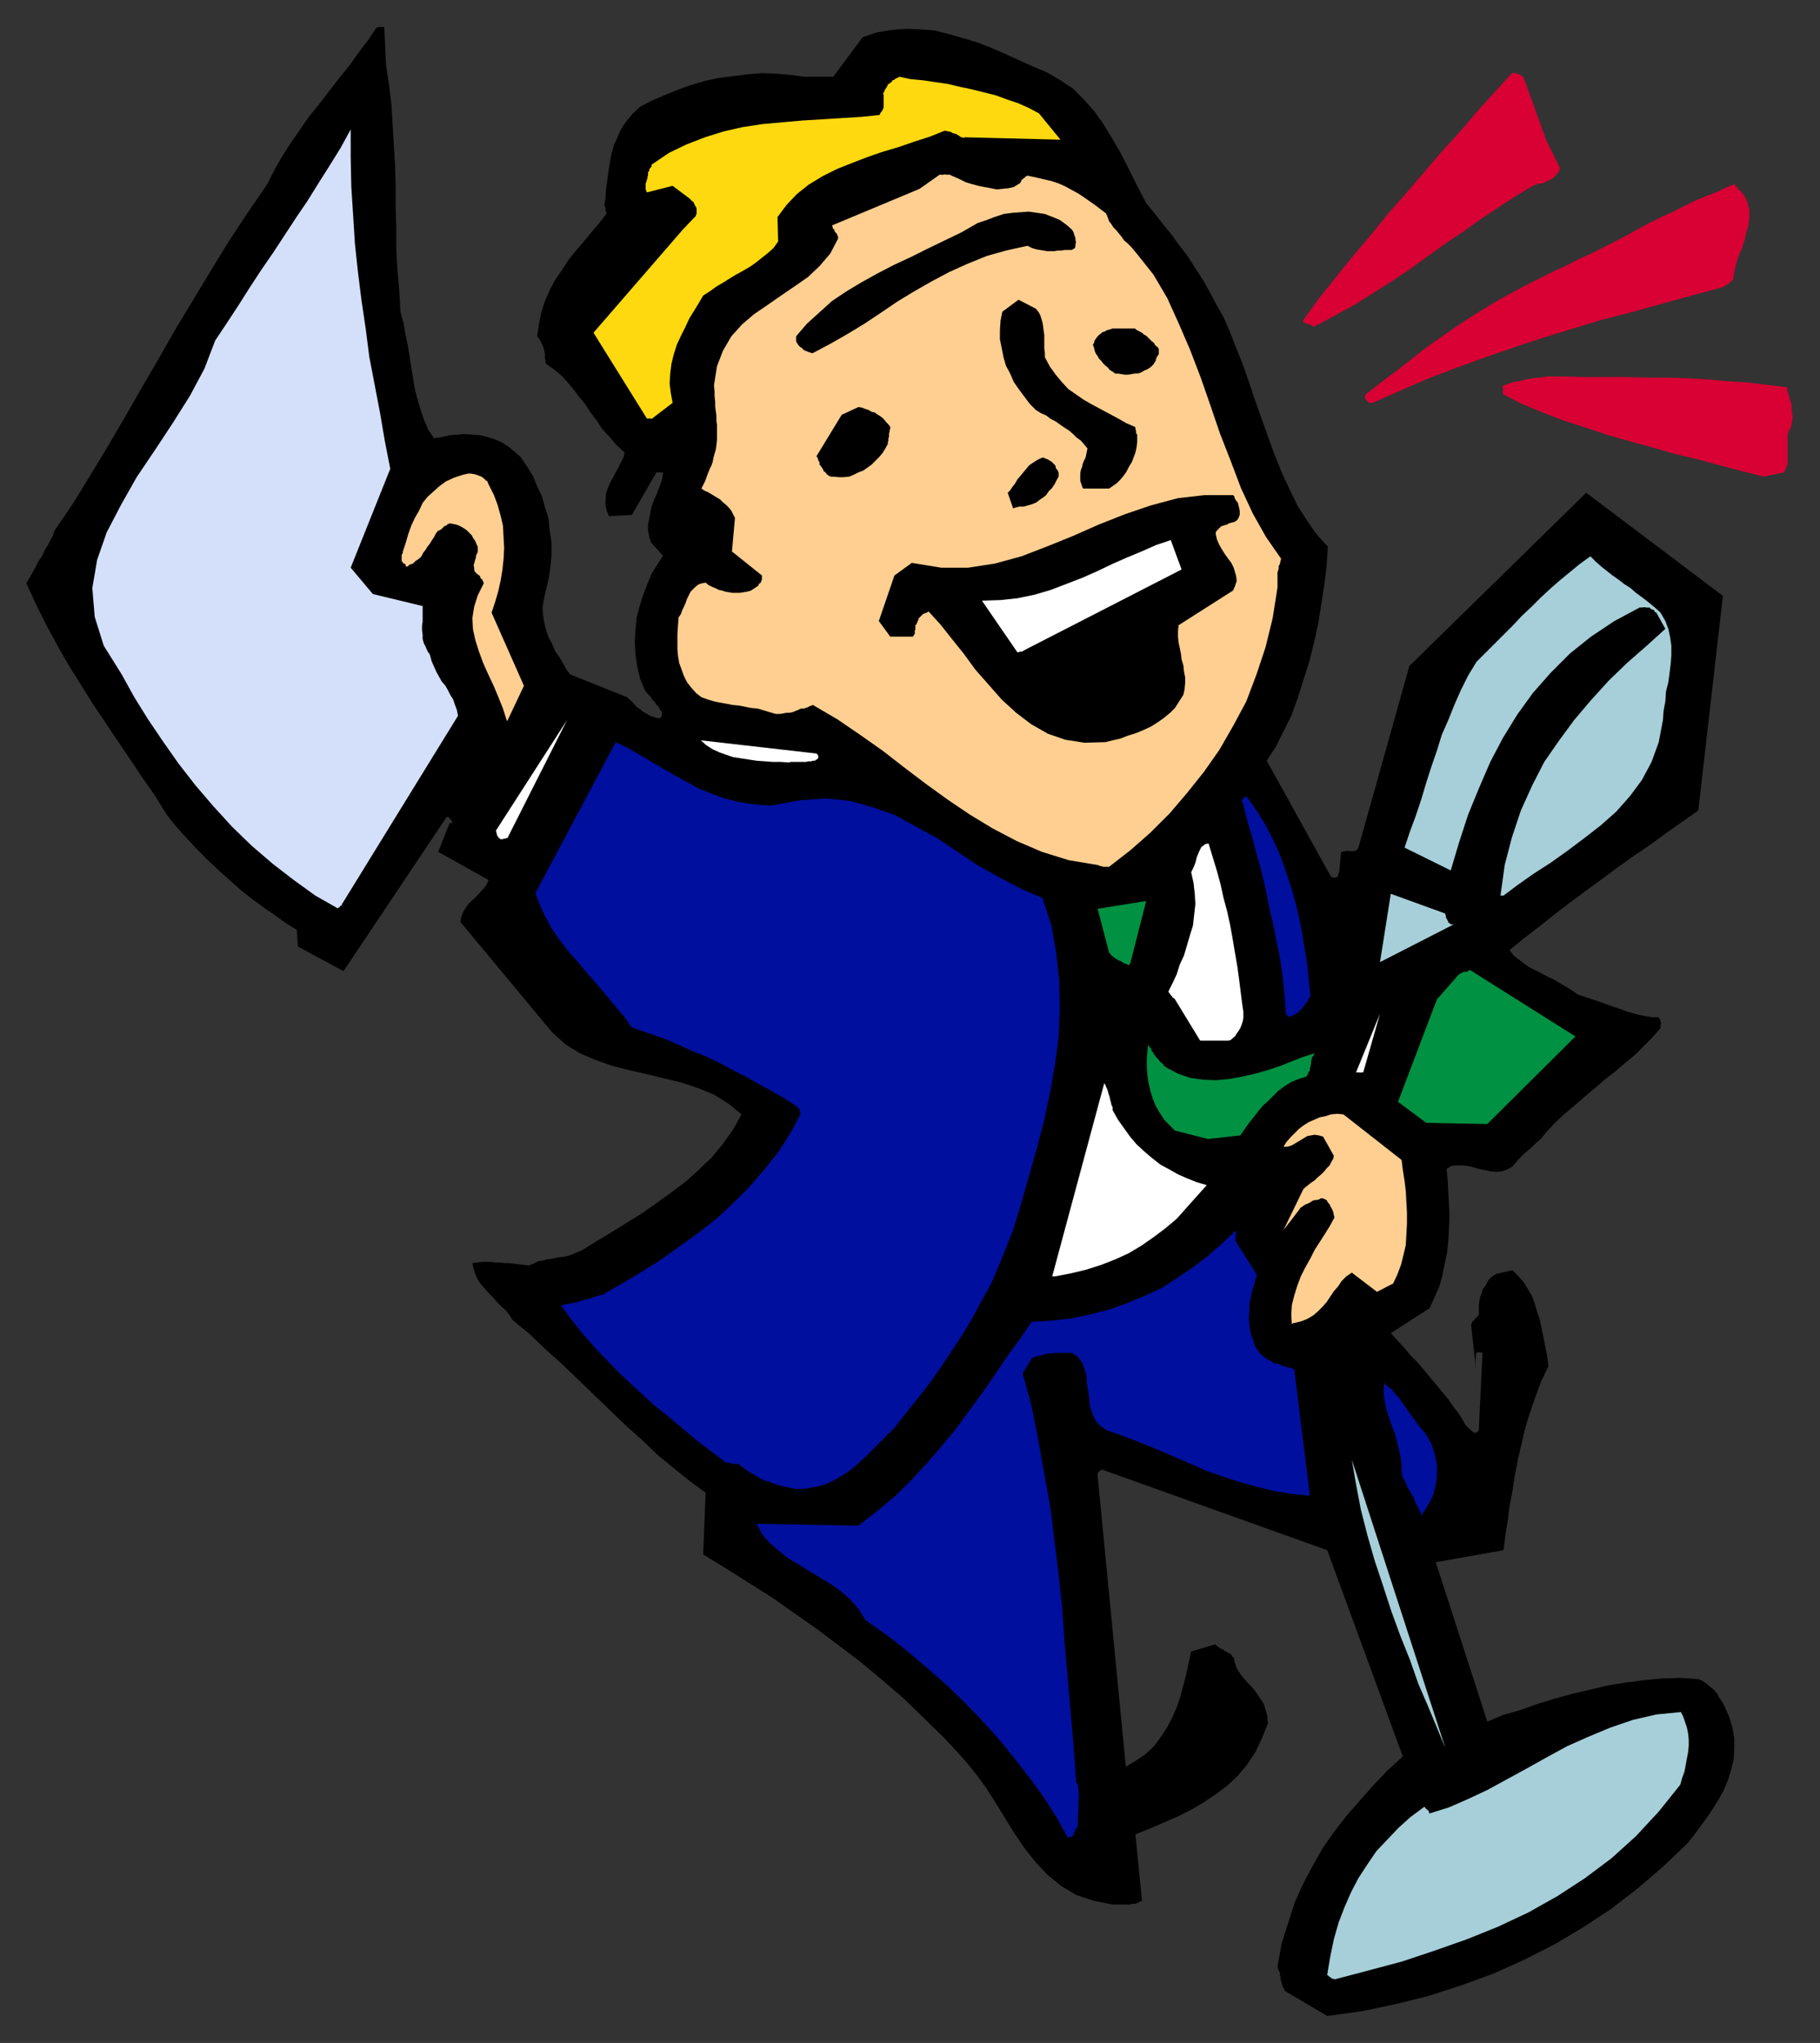
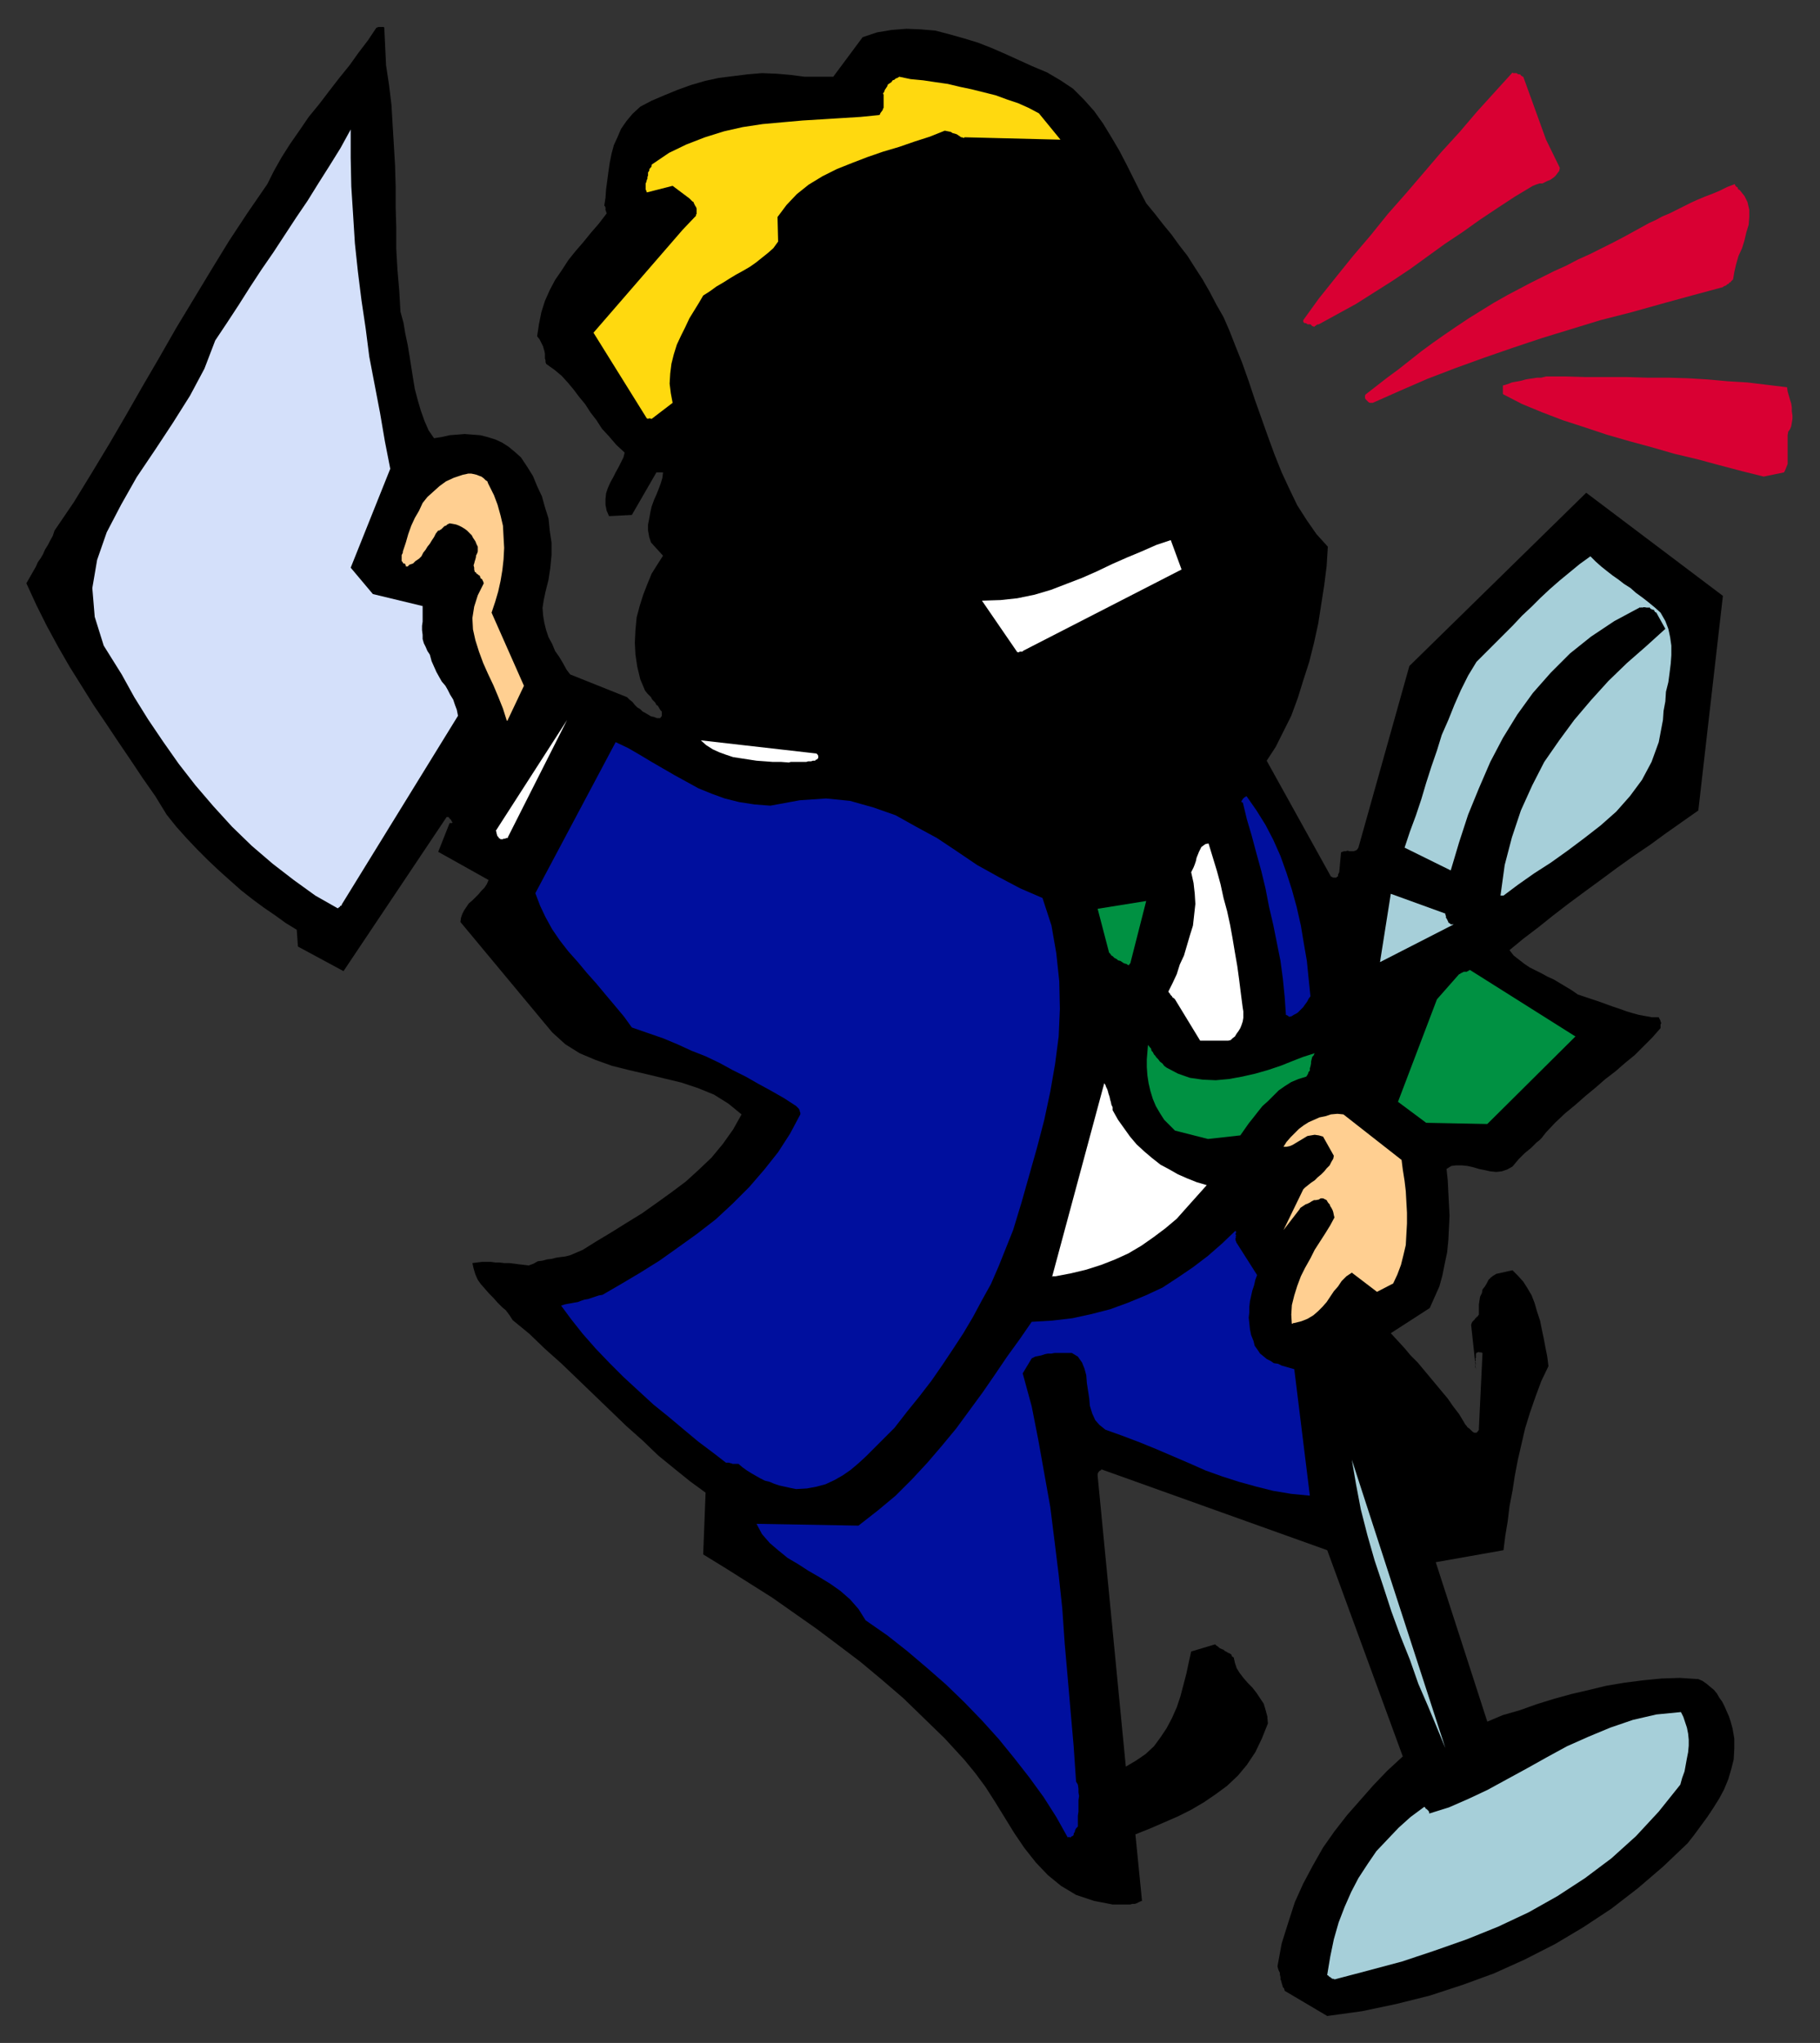
<svg xmlns="http://www.w3.org/2000/svg" xmlns:ns1="http://sodipodi.sourceforge.net/DTD/sodipodi-0.dtd" xmlns:ns2="http://www.inkscape.org/namespaces/inkscape" version="1.0" width="129.808mm" height="145.694mm" id="svg71" ns1:docname="CCM01225.WMF">
  <rect width="100%" height="100%" fill="#333333" stroke="none" />
  <ns1:namedview pagecolor="#ffffff" bordercolor="#666666" borderopacity="1" objecttolerance="10" gridtolerance="10" guidetolerance="10" ns2:pageopacity="0" ns2:pageshadow="2" ns2:window-width="640" ns2:window-height="480" id="namedview73" />
  <defs id="defs3">
    <pattern id="WMFhbasepattern" patternUnits="userSpaceOnUse" width="6" height="6" x="0" y="0" />
  </defs>
  <path style="fill:#000000;fill-rule:evenodd;fill-opacity:1;stroke:none;" d="  M 357.782,543.386   L 367.155,542.093   L 376.366,540.154   L 385.416,537.892   L 394.304,534.984   L 402.707,531.914   L 410.948,528.197   L 419.19,523.996   L 426.785,519.472   L 434.38,514.463   L 441.491,508.97   L 448.278,503.153   L 454.903,496.851   L 456.681,494.589   L 458.459,492.166   L 460.236,489.742   L 461.852,487.318   L 463.468,484.733   L 464.761,482.309   L 465.892,479.562   L 466.7,476.816   L 467.347,474.23   L 467.508,471.322   L 467.508,468.575   L 467.023,465.828   L 466.539,464.051   L 466.054,462.597   L 465.407,461.143   L 464.923,460.012   L 464.276,458.719   L 463.468,457.588   L 462.822,456.457   L 462.014,455.487   L 461.044,454.68   L 460.075,453.872   L 458.943,453.064   L 457.812,452.579   L 452.803,452.256   L 447.955,452.417   L 442.945,452.902   L 437.935,453.548   L 433.088,454.356   L 428.401,455.487   L 423.553,456.618   L 418.867,457.911   L 414.18,459.365   L 409.656,460.981   L 405.131,462.274   L 400.929,464.051   L 387.032,421.071   L 405.292,417.84   L 405.777,413.962   L 406.424,410.084   L 406.908,406.045   L 407.716,401.844   L 408.363,397.643   L 409.171,393.442   L 410.14,389.241   L 411.11,385.04   L 412.403,380.839   L 413.857,376.637   L 415.473,372.275   L 417.412,368.235   L 417.089,365.65   L 416.604,363.227   L 416.12,360.641   L 415.635,358.379   L 415.15,355.956   L 414.342,353.532   L 413.696,351.27   L 412.888,349.169   L 411.756,347.23   L 410.625,345.453   L 409.171,343.837   L 407.716,342.383   L 403.353,343.353   L 402.545,343.837   L 401.899,344.322   L 401.252,344.968   L 400.768,345.938   L 400.283,346.746   L 399.636,347.554   L 399.475,348.523   L 398.99,349.492   L 398.828,350.462   L 398.667,351.593   L 398.667,352.562   L 398.667,353.693   L 398.667,354.017   L 398.667,354.34   L 398.505,354.501   L 398.344,354.825   L 398.02,354.986   L 397.859,355.309   L 397.697,355.309   L 397.536,355.632   L 397.212,355.956   L 396.889,356.279   L 396.728,356.602   L 396.566,357.087   L 397.859,369.043   L 397.859,368.72   L 397.697,368.559   L 397.697,368.397   L 397.697,368.074   L 397.859,367.751   L 397.697,367.589   L 397.859,367.428   L 397.697,367.104   L 397.697,366.781   L 397.859,366.62   L 397.697,366.297   L 397.859,365.973   L 397.859,365.489   L 397.859,365.165   L 397.859,364.842   L 398.02,364.681   L 398.182,364.519   L 398.344,364.519   L 398.505,364.519   L 398.667,364.358   L 398.828,364.519   L 398.99,364.519   L 399.313,364.519   L 399.636,364.681   L 398.667,384.878   L 398.667,385.363   L 398.344,385.847   L 398.02,386.171   L 397.697,386.171   L 397.374,386.171   L 396.889,385.847   L 396.566,385.524   L 396.081,385.04   L 395.596,384.716   L 395.273,384.232   L 394.95,383.908   L 394.788,383.585   L 393.334,381.162   L 391.718,379.061   L 390.264,376.961   L 388.648,375.022   L 387.032,373.083   L 385.416,371.144   L 383.8,369.205   L 382.184,367.266   L 380.244,365.327   L 378.628,363.388   L 376.689,361.288   L 374.912,359.349   L 385.416,352.562   L 386.708,349.654   L 388.001,346.746   L 388.809,343.837   L 389.456,340.606   L 390.102,337.536   L 390.425,334.304   L 390.587,331.073   L 390.748,327.679   L 390.587,324.448   L 390.425,321.378   L 390.264,318.146   L 389.94,315.076   L 391.233,314.269   L 392.526,314.107   L 393.98,314.107   L 395.596,314.269   L 397.051,314.592   L 398.667,315.076   L 400.283,315.4   L 401.737,315.723   L 403.353,315.884   L 404.808,315.723   L 406.262,315.238   L 407.716,314.43   L 408.524,313.461   L 409.332,312.491   L 410.14,311.683   L 410.948,310.875   L 411.918,310.068   L 412.726,309.421   L 413.534,308.613   L 414.18,307.967   L 414.988,307.321   L 415.635,306.674   L 416.12,306.028   L 416.766,305.22   L 419.19,302.635   L 421.937,300.05   L 424.684,297.788   L 427.432,295.364   L 430.179,293.102   L 432.764,290.84   L 435.512,288.739   L 438.097,286.477   L 440.683,284.377   L 442.945,282.115   L 445.369,279.691   L 447.631,277.106   L 447.631,276.944   L 447.631,276.783   L 447.631,276.621   L 447.631,276.298   L 447.631,276.136   L 447.793,275.813   L 447.793,275.651   L 447.631,275.328   L 447.631,275.167   L 447.47,274.844   L 447.308,274.52   L 447.147,274.197   L 445.369,274.197   L 443.591,273.874   L 441.814,273.551   L 440.036,273.066   L 438.42,272.581   L 436.643,271.935   L 434.704,271.289   L 432.926,270.643   L 431.148,269.996   L 429.209,269.35   L 427.27,268.704   L 425.331,268.057   L 423.715,266.926   L 422.099,265.957   L 420.483,264.987   L 418.867,264.018   L 417.089,263.21   L 415.635,262.402   L 414.019,261.594   L 412.403,260.786   L 410.948,259.817   L 409.494,258.686   L 408.04,257.555   L 406.908,256.101   L 410.625,253.031   L 414.665,249.961   L 418.705,246.729   L 422.907,243.498   L 427.27,240.266   L 431.472,237.196   L 435.835,233.964   L 440.36,230.733   L 444.884,227.663   L 449.086,224.593   L 453.449,221.523   L 457.812,218.453   L 464.438,160.608   L 427.593,132.817   L 379.921,179.513   L 366.185,228.471   L 365.862,228.956   L 365.7,229.117   L 365.377,229.279   L 364.892,229.44   L 364.731,229.44   L 364.084,229.44   L 363.761,229.44   L 363.276,229.279   L 362.792,229.44   L 362.307,229.44   L 361.822,229.602   L 361.499,229.763   L 361.014,235.095   L 360.852,235.419   L 360.691,235.742   L 360.691,235.903   L 360.691,236.227   L 360.529,236.227   L 360.368,236.388   L 360.206,236.55   L 359.883,236.55   L 359.56,236.55   L 359.398,236.55   L 359.075,236.388   L 358.752,236.227   L 341.46,205.042   L 343.884,201.326   L 345.985,197.125   L 348.086,192.924   L 349.864,188.076   L 351.318,183.391   L 352.934,178.382   L 354.227,173.211   L 355.358,168.041   L 356.166,162.87   L 356.974,157.7   L 357.62,152.529   L 357.944,147.359   L 354.873,143.966   L 352.288,140.249   L 349.702,136.21   L 347.601,131.847   L 345.5,127.323   L 343.561,122.476   L 341.784,117.629   L 340.006,112.62   L 338.228,107.611   L 336.612,102.763   L 334.835,97.754   L 332.896,92.907   L 331.441,89.191   L 329.825,85.475   L 327.886,82.081   L 326.108,78.688   L 324.169,75.295   L 322.068,72.064   L 320.129,68.994   L 317.867,66.085   L 315.766,63.177   L 313.504,60.43   L 311.241,57.522   L 308.979,54.775   L 307.201,51.382   L 305.424,47.827   L 303.646,44.272   L 301.707,40.556   L 299.606,37.001   L 297.344,33.285   L 294.92,29.892   L 292.172,26.822   L 289.264,23.913   L 285.87,21.651   L 282.315,19.551   L 278.113,17.774   L 274.558,16.158   L 271.003,14.542   L 267.286,12.926   L 263.569,11.472   L 259.853,10.341   L 255.813,9.21   L 252.096,8.24   L 248.217,7.917   L 244.339,7.756   L 240.299,8.079   L 236.421,8.725   L 232.542,10.018   L 224.624,20.682   L 216.867,20.682   L 213.15,20.197   L 209.433,19.874   L 205.393,19.712   L 201.515,20.036   L 197.637,20.52   L 193.758,21.005   L 190.041,21.813   L 186.163,22.944   L 182.608,24.237   L 179.053,25.691   L 175.659,27.145   L 172.589,28.761   L 170.488,30.7   L 168.872,32.639   L 167.417,34.739   L 166.448,37.001   L 165.478,39.102   L 164.832,41.525   L 164.347,43.949   L 164.024,46.211   L 163.701,48.635   L 163.377,51.059   L 163.216,53.321   L 162.893,55.421   L 163.054,55.583   L 163.216,55.906   L 163.216,56.229   L 163.216,56.552   L 163.216,56.714   L 163.377,56.875   L 163.377,57.198   L 163.539,57.36   L 163.539,57.522   L 163.539,57.522   L 163.539,57.522   L 163.539,57.522   L 161.438,60.268   L 159.337,62.692   L 157.237,65.277   L 155.136,67.701   L 153.197,70.125   L 151.419,72.872   L 149.641,75.457   L 148.187,78.204   L 146.894,81.112   L 145.925,84.182   L 145.278,87.414   L 144.793,90.645   L 145.44,91.453   L 145.763,92.099   L 146.086,92.746   L 146.409,93.392   L 146.571,94.038   L 146.733,94.523   L 146.894,95.331   L 146.894,95.816   L 146.894,96.623   L 147.056,97.108   L 147.056,97.593   L 147.217,98.078   L 149.48,99.693   L 151.419,101.309   L 153.035,103.087   L 154.651,105.025   L 156.105,106.964   L 157.721,108.903   L 159.176,111.165   L 160.792,113.266   L 162.246,115.528   L 164.185,117.629   L 166.125,119.891   L 168.387,121.991   L 168.064,123.284   L 167.417,124.576   L 166.771,125.869   L 165.963,127.323   L 165.317,128.616   L 164.509,130.07   L 163.862,131.524   L 163.377,132.978   L 163.216,134.594   L 163.216,136.048   L 163.539,137.664   L 164.185,139.118   L 170.326,138.795   L 176.952,127.323   L 177.113,127.323   L 177.275,127.323   L 177.437,127.323   L 177.437,127.323   L 177.598,127.323   L 177.76,127.323   L 177.921,127.323   L 178.083,127.323   L 178.245,127.323   L 178.568,127.323   L 178.729,127.323   L 178.729,127.323   L 178.568,128.777   L 178.083,130.393   L 177.598,131.686   L 176.952,133.302   L 176.305,134.756   L 175.659,136.533   L 175.336,137.987   L 175.013,139.765   L 174.689,141.38   L 174.689,142.996   L 175.013,144.774   L 175.497,146.228   L 178.729,149.782   L 177.275,152.045   L 175.659,154.63   L 174.528,157.377   L 173.397,160.285   L 172.427,163.355   L 171.619,166.425   L 171.296,169.818   L 171.134,173.211   L 171.296,176.443   L 171.781,179.674   L 172.589,183.067   L 173.881,186.137   L 174.528,186.945   L 175.013,187.43   L 175.497,187.915   L 175.821,188.561   L 176.305,189.046   L 176.629,189.369   L 176.952,190.015   L 177.275,190.177   L 177.598,190.662   L 177.76,190.985   L 178.083,191.47   L 178.406,191.793   L 178.406,192.116   L 178.406,192.116   L 178.406,192.277   L 178.406,192.439   L 178.406,192.601   L 178.406,192.762   L 178.406,192.924   L 178.406,193.085   L 178.245,193.085   L 178.245,193.247   L 178.083,193.408   L 177.921,193.57   L 177.113,193.57   L 176.305,193.247   L 175.497,193.085   L 174.689,192.601   L 173.881,192.116   L 173.235,191.793   L 172.589,191.146   L 171.781,190.662   L 171.134,190.015   L 170.488,189.207   L 169.68,188.561   L 169.033,187.915   L 153.681,181.775   L 152.712,180.482   L 151.742,178.705   L 150.773,177.089   L 149.641,175.473   L 148.833,173.534   L 147.864,171.757   L 147.217,169.818   L 146.733,167.879   L 146.409,165.94   L 146.248,163.84   L 146.571,161.739   L 147.056,159.477   L 147.864,156.246   L 148.349,153.014   L 148.672,149.621   L 148.672,146.228   L 148.187,142.996   L 147.864,139.765   L 146.894,136.695   L 146.086,133.786   L 144.793,131.039   L 143.662,128.293   L 142.046,125.707   L 140.43,123.284   L 138.814,121.83   L 137.037,120.375   L 135.259,119.244   L 133.481,118.436   L 131.381,117.79   L 129.441,117.305   L 127.341,117.144   L 125.24,116.982   L 123.301,117.144   L 121.2,117.305   L 119.099,117.79   L 116.998,118.113   L 115.544,116.013   L 114.413,113.428   L 113.443,110.681   L 112.635,107.934   L 111.827,104.864   L 111.342,101.956   L 110.857,98.886   L 110.373,95.816   L 109.888,92.907   L 109.241,89.837   L 108.757,86.929   L 107.949,84.02   L 107.625,78.365   L 107.141,72.71   L 106.817,67.055   L 106.817,61.4   L 106.656,55.744   L 106.656,50.251   L 106.494,44.595   L 106.171,39.102   L 105.848,33.77   L 105.525,28.276   L 104.878,22.944   L 104.07,17.612   L 103.585,7.433   L 103.585,7.433   L 103.424,7.271   L 103.262,7.271   L 103.101,7.271   L 102.939,7.271   L 102.777,7.271   L 102.616,7.271   L 102.454,7.271   L 102.131,7.271   L 101.969,7.271   L 101.646,7.433   L 101.485,7.433   L 99.222,10.826   L 96.637,14.219   L 94.213,17.612   L 91.465,21.005   L 88.718,24.56   L 86.133,27.953   L 83.224,31.508   L 80.8,35.062   L 78.214,38.779   L 75.952,42.333   L 73.851,46.05   L 72.074,49.604   L 66.741,57.36   L 61.731,64.954   L 56.883,72.872   L 52.197,80.627   L 47.51,88.383   L 42.986,96.3   L 38.461,104.056   L 33.936,111.973   L 29.411,119.729   L 24.725,127.485   L 19.877,135.402   L 14.706,142.996   L 14.221,144.45   L 13.413,145.905   L 12.928,146.874   L 12.12,148.167   L 11.635,149.298   L 10.989,150.429   L 10.181,151.56   L 9.696,152.691   L 9.05,153.822   L 8.403,154.953   L 7.757,156.084   L 7.11,157.215   L 9.858,163.193   L 12.605,168.687   L 15.675,174.342   L 18.746,179.674   L 21.978,184.845   L 25.21,190.015   L 28.603,195.024   L 31.835,199.872   L 35.229,204.88   L 38.461,209.728   L 41.854,214.575   L 44.925,219.584   L 47.51,222.816   L 50.258,225.886   L 53.166,228.956   L 56.075,231.864   L 58.984,234.611   L 62.054,237.358   L 64.963,239.943   L 68.034,242.366   L 71.104,244.629   L 74.174,246.729   L 77.083,248.83   L 79.992,250.607   L 80.315,255.131   L 92.597,261.756   L 120.392,220.23   L 120.553,220.23   L 120.715,220.23   L 120.877,220.23   L 121.2,220.553   L 121.2,220.715   L 121.523,220.877   L 121.685,221.2   L 121.846,221.523   L 122.008,221.685   L 121.846,221.846   L 121.685,221.846   L 121.2,221.846   L 118.129,229.602   L 131.704,237.196   L 131.219,238.327   L 130.573,239.297   L 129.765,240.104   L 128.957,241.074   L 128.149,241.882   L 127.341,242.69   L 126.371,243.498   L 125.725,244.467   L 125.078,245.436   L 124.593,246.406   L 124.27,247.375   L 124.109,248.506   L 148.833,278.237   L 152.389,281.468   L 156.267,283.892   L 160.469,285.669   L 164.993,287.285   L 169.518,288.416   L 174.366,289.547   L 179.053,290.678   L 183.739,291.809   L 188.102,293.263   L 192.465,295.041   L 196.344,297.464   L 199.899,300.373   L 197.637,304.412   L 194.889,308.29   L 191.819,312.006   L 188.425,315.238   L 184.87,318.47   L 180.992,321.378   L 176.952,324.286   L 173.073,327.033   L 168.872,329.618   L 164.993,332.042   L 160.953,334.466   L 157.075,336.889   L 155.944,337.374   L 154.813,337.859   L 153.681,338.344   L 152.389,338.667   L 151.096,338.828   L 149.965,338.99   L 148.672,339.313   L 147.379,339.475   L 146.248,339.798   L 144.955,339.959   L 143.824,340.606   L 142.531,341.09   L 141.238,340.929   L 139.784,340.767   L 138.653,340.606   L 137.198,340.444   L 135.905,340.444   L 134.613,340.283   L 133.481,340.283   L 132.35,340.121   L 131.057,340.121   L 129.926,340.121   L 128.633,340.283   L 127.341,340.444   L 127.664,341.898   L 128.149,343.514   L 128.795,344.968   L 129.603,346.099   L 130.734,347.392   L 131.865,348.685   L 132.997,349.816   L 134.128,351.108   L 135.259,352.239   L 136.39,353.209   L 137.36,354.501   L 138.168,355.794   L 142.693,359.51   L 146.894,363.55   L 151.419,367.589   L 155.782,371.79   L 160.145,375.991   L 164.509,380.192   L 168.872,384.393   L 173.235,388.271   L 177.437,392.311   L 181.8,395.865   L 186.001,399.258   L 190.203,402.328   L 189.557,418.971   L 195.859,422.849   L 202,426.727   L 208.141,430.604   L 214.12,434.805   L 220.099,439.006   L 225.917,443.369   L 231.896,447.893   L 237.713,452.741   L 243.531,457.749   L 249.025,463.082   L 254.681,468.575   L 260.014,474.392   L 262.923,477.947   L 265.67,481.663   L 268.256,485.702   L 270.841,489.903   L 273.427,494.104   L 276.174,498.144   L 279.244,502.022   L 282.476,505.415   L 286.032,508.323   L 290.072,510.747   L 294.92,512.363   L 299.929,513.332   L 301.06,513.332   L 301.707,513.332   L 302.515,513.332   L 303.161,513.332   L 303.969,513.332   L 304.616,513.332   L 305.262,513.171   L 305.908,513.171   L 306.393,513.009   L 307.04,512.686   L 307.363,512.524   L 307.848,512.363   L 306.07,494.428   L 310.11,492.812   L 313.827,491.196   L 317.544,489.58   L 321.099,487.803   L 324.654,485.702   L 327.724,483.602   L 330.795,481.34   L 333.704,478.593   L 336.128,475.685   L 338.39,472.291   L 340.168,468.575   L 341.784,464.536   L 341.622,462.597   L 341.137,460.819   L 340.652,459.204   L 339.683,457.749   L 338.713,456.295   L 337.582,454.841   L 336.451,453.71   L 335.32,452.417   L 334.188,450.963   L 333.38,449.671   L 332.896,448.216   L 332.572,446.762   L 332.088,446.439   L 331.926,445.954   L 331.441,445.631   L 330.956,445.47   L 330.795,445.308   L 330.148,444.985   L 329.825,444.662   L 329.34,444.5   L 328.694,444.177   L 328.371,443.854   L 327.886,443.531   L 327.563,443.207   L 321.099,445.146   L 320.452,448.055   L 319.806,451.125   L 318.998,454.195   L 318.19,457.265   L 317.22,460.173   L 315.928,463.082   L 314.473,465.828   L 312.857,468.252   L 311.08,470.676   L 308.817,472.776   L 306.232,474.554   L 303.484,476.169   L 295.889,397.804   L 295.889,397.481   L 295.889,397.319   L 295.889,397.319   L 295.889,397.158   L 296.051,396.996   L 296.051,396.835   L 296.212,396.673   L 296.374,396.512   L 296.536,396.35   L 296.697,396.35   L 296.859,396.188   L 296.859,396.027   L 357.782,417.84   L 378.144,473.423   L 373.942,477.3   L 370.225,481.178   L 366.67,485.218   L 363.115,489.257   L 359.721,493.62   L 356.651,497.982   L 353.904,502.83   L 351.318,507.677   L 349.056,512.686   L 347.278,518.18   L 345.5,523.835   L 344.369,529.975   L 344.531,530.621   L 344.692,531.106   L 345.016,531.752   L 345.016,532.237   L 345.177,532.883   L 345.177,533.529   L 345.339,533.853   L 345.5,534.499   L 345.662,534.984   L 345.824,535.63   L 346.147,535.953   L 346.308,536.599   L 357.782,543.386   L 357.782,543.386  z " id="path5" />
  <path style="fill:#a6cfd9;fill-rule:evenodd;fill-opacity:1;stroke:none;" d="  M 359.721,533.529   L 368.932,531.106   L 377.982,528.682   L 386.708,525.774   L 395.435,522.704   L 403.838,519.311   L 412.08,515.433   L 419.836,511.07   L 427.27,506.223   L 434.38,500.891   L 441.006,494.912   L 447.147,488.288   L 452.964,481.017   L 453.449,479.239   L 454.095,477.462   L 454.419,475.685   L 454.742,473.907   L 455.065,472.291   L 455.227,470.514   L 455.227,468.898   L 455.065,467.283   L 454.742,465.667   L 454.257,464.213   L 453.772,462.758   L 453.126,461.466   L 446.5,462.112   L 440.198,463.566   L 434.057,465.667   L 428.24,468.09   L 422.422,470.676   L 417.089,473.584   L 411.595,476.654   L 406.262,479.562   L 400.929,482.471   L 395.758,484.895   L 390.587,487.157   L 385.416,488.772   L 385.254,488.772   L 385.254,488.611   L 385.254,488.611   L 385.254,488.449   L 385.092,488.126   L 384.931,487.964   L 384.769,487.803   L 384.608,487.641   L 384.284,487.48   L 384.284,487.318   L 384.123,487.157   L 383.961,486.995   L 380.244,489.742   L 377.012,492.65   L 373.942,495.882   L 371.033,498.952   L 368.609,502.506   L 366.185,506.223   L 364.246,509.939   L 362.468,513.979   L 360.852,518.18   L 359.56,522.704   L 358.59,527.389   L 357.782,532.237   L 357.782,532.237   L 357.782,532.398   L 357.944,532.398   L 358.105,532.56   L 358.267,532.722   L 358.428,532.883   L 358.59,532.883   L 358.752,533.045   L 358.913,533.206   L 359.236,533.368   L 359.56,533.368   L 359.721,533.529   L 359.721,533.529  z " id="path7" />
  <path style="fill:#000f9e;fill-rule:evenodd;fill-opacity:1;stroke:none;" d="  M 288.617,495.235   L 288.94,494.912   L 289.102,494.912   L 289.425,494.589   L 289.425,494.266   L 289.587,493.943   L 289.748,493.781   L 289.748,493.458   L 289.91,493.135   L 290.072,492.812   L 290.233,492.65   L 290.395,492.489   L 290.556,492.327   L 290.556,491.358   L 290.556,490.388   L 290.556,489.419   L 290.718,488.288   L 290.718,487.318   L 290.718,486.187   L 290.718,485.218   L 290.88,484.087   L 290.718,483.117   L 290.718,482.148   L 290.556,481.017   L 290.072,480.209   L 289.425,470.676   L 288.617,461.466   L 287.809,452.094   L 287.001,442.884   L 286.355,433.513   L 285.385,424.464   L 284.254,415.255   L 283.123,406.206   L 281.507,397.158   L 279.891,388.11   L 278.113,379.061   L 275.689,370.174   L 278.113,366.135   L 279.083,365.65   L 279.891,365.489   L 280.699,365.327   L 281.668,365.004   L 282.476,364.842   L 283.446,364.842   L 284.254,364.681   L 285.224,364.681   L 286.032,364.681   L 287.001,364.681   L 287.971,364.681   L 288.94,364.681   L 290.556,365.65   L 291.688,367.266   L 292.334,368.882   L 292.819,370.659   L 292.98,372.76   L 293.304,374.86   L 293.627,376.961   L 293.788,378.9   L 294.435,381   L 295.243,382.777   L 296.374,384.07   L 297.99,385.363   L 302.515,386.978   L 307.201,388.756   L 311.564,390.533   L 316.089,392.472   L 320.614,394.411   L 324.977,396.35   L 329.502,397.966   L 334.027,399.42   L 338.713,400.713   L 343.238,401.844   L 348.086,402.651   L 353.096,403.136   L 348.894,369.043   L 347.763,368.72   L 346.632,368.397   L 345.5,368.074   L 344.531,367.589   L 343.4,367.428   L 342.43,366.781   L 341.46,366.297   L 340.491,365.489   L 339.683,364.842   L 339.036,363.873   L 338.228,362.742   L 337.905,361.449   L 337.259,359.833   L 336.936,358.218   L 336.774,356.602   L 336.612,355.148   L 336.774,353.693   L 336.774,352.239   L 336.936,350.785   L 337.259,349.331   L 337.582,347.877   L 338.067,346.422   L 338.39,344.968   L 338.875,343.676   L 333.219,334.789   L 333.219,334.627   L 333.057,334.304   L 333.057,333.981   L 333.057,333.658   L 333.219,333.496   L 333.057,333.335   L 333.219,333.012   L 333.057,332.688   L 333.057,332.527   L 333.219,332.204   L 333.057,331.719   L 333.219,331.557   L 329.502,335.112   L 325.624,338.505   L 321.584,341.575   L 317.544,344.322   L 313.342,347.069   L 308.817,349.169   L 304.131,351.108   L 299.283,352.886   L 294.273,354.178   L 289.102,355.309   L 283.608,355.956   L 278.113,356.279   L 274.881,360.964   L 271.488,365.65   L 268.094,370.659   L 264.862,375.345   L 261.307,380.192   L 257.752,385.04   L 253.873,389.725   L 249.995,394.249   L 245.793,398.774   L 241.43,403.136   L 236.582,407.176   L 231.411,411.215   L 203.939,410.73   L 205.393,413.477   L 207.494,415.901   L 209.757,417.84   L 212.342,419.94   L 215.089,421.556   L 217.837,423.333   L 220.907,425.111   L 223.816,426.888   L 226.563,428.827   L 229.149,431.089   L 231.411,433.674   L 233.35,436.744   L 239.168,440.784   L 244.501,444.985   L 249.833,449.509   L 255.005,454.033   L 260.014,458.881   L 264.7,463.728   L 269.225,468.737   L 273.427,473.907   L 277.467,479.078   L 281.345,484.41   L 284.739,489.742   L 287.809,495.235   L 287.971,495.235   L 287.971,495.074   L 287.971,495.235   L 288.132,495.074   L 288.294,495.235   L 288.456,495.235   L 288.456,495.235   L 288.617,495.235   L 288.617,495.074   L 288.617,495.235   L 288.617,495.074   L 288.617,495.235   L 288.617,495.235  z " id="path9" />
  <path style="fill:#a6cfd9;fill-rule:evenodd;fill-opacity:1;stroke:none;" d="  M 389.617,471.16   L 364.408,393.442   L 365.539,400.066   L 366.832,406.853   L 368.609,413.8   L 370.548,420.587   L 372.811,427.373   L 375.073,434.321   L 377.497,440.945   L 380.083,447.409   L 382.345,453.872   L 384.931,459.85   L 387.355,465.667   L 389.617,471.16   L 389.617,471.16  z " id="path11" />
-   <path style="fill:#000f9e;fill-rule:evenodd;fill-opacity:1;stroke:none;" d="  M 383.638,407.822   L 384.608,406.206   L 385.577,404.59   L 386.385,402.813   L 386.87,400.874   L 387.193,399.097   L 387.355,397.158   L 387.355,395.057   L 387.032,393.118   L 386.547,391.179   L 385.9,389.241   L 384.931,387.463   L 383.961,386.009   L 382.83,384.716   L 381.86,383.424   L 381.052,382.293   L 380.083,381   L 379.275,379.869   L 378.628,378.9   L 377.82,377.769   L 377.012,376.637   L 376.043,375.668   L 375.235,374.537   L 374.104,373.729   L 373.134,372.76   L 372.972,374.86   L 373.134,376.799   L 373.457,378.738   L 373.942,380.677   L 374.588,382.616   L 375.235,384.555   L 376.043,386.332   L 376.528,388.433   L 377.012,390.372   L 377.497,392.472   L 377.82,394.734   L 377.82,397.158   L 378.144,398.289   L 378.79,399.258   L 379.113,400.228   L 379.598,401.197   L 380.083,402.005   L 380.568,402.813   L 381.052,403.621   L 381.376,404.59   L 381.86,405.56   L 382.345,406.529   L 382.83,407.499   L 383.315,408.63   L 383.315,408.63   L 383.315,408.63   L 383.315,408.63   L 383.315,408.468   L 383.315,408.307   L 383.315,408.307   L 383.476,408.145   L 383.476,407.984   L 383.476,407.822   L 383.476,407.822   L 383.476,407.822   L 383.638,407.822   L 383.638,407.822  z " id="path13" />
  <path style="fill:#000f9e;fill-rule:evenodd;fill-opacity:1;stroke:none;" d="  M 214.605,401.359   L 217.513,401.197   L 220.099,400.713   L 222.523,400.066   L 224.947,398.935   L 227.209,397.643   L 229.31,396.188   L 231.411,394.411   L 233.35,392.634   L 235.289,390.695   L 237.229,388.756   L 239.329,386.655   L 241.107,384.878   L 244.501,380.515   L 247.894,376.314   L 251.126,372.113   L 254.035,367.912   L 256.944,363.55   L 259.691,359.349   L 262.276,354.986   L 264.7,350.462   L 267.125,346.099   L 269.225,341.252   L 271.164,336.405   L 273.104,331.557   L 275.366,324.125   L 277.467,316.692   L 279.568,309.26   L 281.507,301.827   L 283.123,294.233   L 284.416,286.8   L 285.385,279.368   L 285.708,271.935   L 285.547,264.503   L 284.739,256.908   L 283.446,249.476   L 281.022,242.043   L 275.043,239.458   L 269.225,236.388   L 263.408,233.157   L 257.913,229.44   L 252.581,225.886   L 246.925,222.816   L 241.43,219.746   L 235.451,217.645   L 229.149,215.868   L 222.685,215.221   L 215.574,215.706   L 207.656,217.16   L 203.454,216.837   L 199.253,216.191   L 195.374,215.221   L 191.819,213.929   L 188.264,212.475   L 185.032,210.697   L 181.8,208.92   L 178.729,207.143   L 175.659,205.365   L 172.427,203.426   L 169.357,201.649   L 165.963,200.033   L 144.309,240.751   L 145.601,244.144   L 147.056,247.214   L 148.833,250.445   L 150.934,253.515   L 153.197,256.424   L 155.782,259.332   L 158.206,262.241   L 160.792,265.149   L 163.216,268.057   L 165.801,271.127   L 168.225,274.036   L 170.326,276.944   L 174.528,278.398   L 178.729,279.852   L 182.608,281.468   L 186.486,283.246   L 190.203,284.7   L 193.92,286.477   L 197.475,288.416   L 201.03,290.193   L 204.424,292.132   L 207.979,294.071   L 211.373,296.01   L 214.605,298.111   L 214.605,298.111   L 214.766,298.272   L 214.928,298.434   L 215.089,298.596   L 215.251,298.757   L 215.413,298.919   L 215.413,299.08   L 215.574,299.242   L 215.574,299.565   L 215.736,299.888   L 215.736,300.05   L 215.736,300.373   L 212.989,305.543   L 209.757,310.552   L 206.04,315.238   L 202,319.924   L 197.475,324.448   L 192.95,328.649   L 187.941,332.527   L 182.769,336.243   L 177.76,339.798   L 172.589,343.029   L 167.417,346.099   L 162.408,349.008   L 161.438,349.169   L 160.469,349.492   L 159.499,349.816   L 158.529,350.139   L 157.56,350.3   L 156.59,350.623   L 155.782,350.947   L 154.813,351.108   L 154.005,351.27   L 153.035,351.431   L 152.227,351.593   L 151.257,351.916   L 154.005,355.632   L 157.075,359.51   L 160.63,363.55   L 164.347,367.428   L 168.064,371.144   L 172.104,374.86   L 176.144,378.576   L 180.345,381.97   L 184.385,385.363   L 188.264,388.594   L 192.142,391.503   L 195.697,394.249   L 196.182,394.249   L 196.505,394.249   L 196.99,394.411   L 197.152,394.411   L 197.475,394.573   L 197.798,394.573   L 198.121,394.573   L 198.283,394.573   L 198.606,394.573   L 198.768,394.573   L 199.091,394.573   L 199.253,394.734   L 200.222,395.542   L 201.353,396.35   L 202.646,397.158   L 203.777,397.804   L 204.909,398.45   L 206.201,399.097   L 207.494,399.42   L 208.625,399.905   L 210.08,400.389   L 211.534,400.713   L 212.989,401.036   L 214.605,401.359   L 214.605,401.359  z " id="path15" />
  <path style="fill:#ffcf91;fill-rule:evenodd;fill-opacity:1;stroke:none;" d="  M 348.894,356.602   L 350.833,356.117   L 352.449,355.471   L 354.065,354.501   L 355.358,353.37   L 356.489,352.239   L 357.62,350.947   L 358.59,349.492   L 359.56,348.038   L 360.691,346.746   L 361.66,345.291   L 362.953,343.999   L 364.408,343.029   L 371.195,348.2   L 375.558,345.938   L 376.689,343.514   L 377.659,340.929   L 378.305,338.344   L 378.952,335.597   L 379.113,332.688   L 379.275,329.78   L 379.275,326.872   L 379.113,323.963   L 378.952,321.055   L 378.628,318.308   L 378.144,315.238   L 377.82,312.653   L 362.145,300.373   L 360.529,300.211   L 358.752,300.373   L 357.297,300.858   L 355.681,301.181   L 354.227,301.827   L 352.772,302.473   L 351.48,303.281   L 350.187,304.251   L 349.056,305.382   L 347.924,306.513   L 346.793,307.805   L 345.985,309.098   L 346.793,309.098   L 347.601,308.936   L 348.409,308.613   L 349.217,308.129   L 350.025,307.644   L 350.833,307.159   L 351.641,306.674   L 352.449,306.19   L 353.419,306.028   L 354.388,305.866   L 355.52,306.028   L 356.651,306.351   L 359.56,311.522   L 359.398,312.33   L 358.913,313.137   L 358.428,314.107   L 357.62,314.915   L 356.974,315.723   L 356.166,316.531   L 355.196,317.339   L 354.388,318.146   L 353.419,318.793   L 352.611,319.439   L 351.803,320.085   L 351.318,320.57   L 345.985,331.557   L 350.348,325.902   L 350.51,325.579   L 350.995,325.256   L 351.48,324.933   L 351.964,324.61   L 352.449,324.448   L 353.096,324.125   L 353.58,323.802   L 354.227,323.478   L 354.712,323.478   L 355.52,323.317   L 356.004,322.994   L 356.651,322.994   L 356.974,323.155   L 357.297,323.317   L 357.62,323.478   L 357.782,323.802   L 358.105,324.286   L 358.428,324.61   L 358.59,325.094   L 358.913,325.579   L 359.236,326.225   L 359.398,326.71   L 359.56,327.518   L 359.721,328.164   L 358.59,330.265   L 357.297,332.365   L 355.843,334.627   L 354.388,336.889   L 353.257,339.151   L 351.803,341.737   L 350.672,343.999   L 349.702,346.584   L 348.894,349.169   L 348.248,351.755   L 348.086,354.34   L 348.248,357.087   L 348.248,356.925   L 348.248,356.925   L 348.248,356.925   L 348.248,356.925   L 348.248,356.763   L 348.409,356.763   L 348.571,356.763   L 348.571,356.602   L 348.732,356.602   L 348.732,356.602   L 348.732,356.602   L 348.894,356.602   L 348.894,356.602  z " id="path17" />
  <path style="fill:#ffffff;fill-rule:evenodd;fill-opacity:1;stroke:none;" d="  M 284.577,343.999   L 288.779,343.191   L 292.819,342.221   L 296.859,340.929   L 300.576,339.475   L 304.131,337.859   L 307.686,335.758   L 310.918,333.496   L 314.15,331.073   L 317.22,328.487   L 319.806,325.579   L 322.553,322.509   L 325.3,319.439   L 322.553,318.631   L 320.129,317.662   L 317.544,316.531   L 315.281,315.238   L 312.857,313.945   L 310.595,312.168   L 308.494,310.391   L 306.393,308.452   L 304.616,306.351   L 303,304.089   L 301.384,301.827   L 299.929,299.242   L 299.929,298.434   L 299.606,297.788   L 299.444,296.98   L 299.283,296.495   L 299.121,295.687   L 298.96,295.202   L 298.798,294.718   L 298.636,294.071   L 298.475,293.587   L 298.152,292.94   L 297.99,292.456   L 297.667,291.971   L 283.608,344.16   L 283.769,343.999   L 283.769,343.999   L 283.931,343.999   L 283.931,343.999   L 284.092,343.999   L 284.254,343.999   L 284.416,343.999   L 284.577,343.999   L 284.577,343.999   L 284.577,343.999   L 284.577,343.999   L 284.577,343.999   L 284.577,343.999  z " id="path19" />
  <path style="fill:#009142;fill-rule:evenodd;fill-opacity:1;stroke:none;" d="  M 325.624,306.998   L 334.35,306.028   L 335.481,304.412   L 336.612,302.797   L 337.905,301.181   L 339.036,299.727   L 340.329,298.111   L 341.784,296.818   L 343.238,295.364   L 344.692,293.91   L 346.308,292.779   L 348.086,291.648   L 350.025,290.84   L 352.126,290.193   L 352.449,289.709   L 352.611,289.386   L 352.772,288.901   L 353.096,288.578   L 353.096,287.931   L 353.257,287.447   L 353.419,286.639   L 353.419,286.154   L 353.58,285.508   L 353.742,284.861   L 354.065,284.538   L 354.388,283.892   L 351.318,284.861   L 348.409,285.992   L 345.177,287.285   L 341.784,288.416   L 338.39,289.386   L 334.835,290.193   L 331.28,290.84   L 327.724,291.163   L 324.169,291.001   L 320.776,290.517   L 317.544,289.386   L 314.473,287.77   L 313.827,287.285   L 313.342,286.639   L 312.696,286.154   L 312.211,285.508   L 311.726,285.023   L 311.403,284.538   L 311.08,284.215   L 310.756,283.569   L 310.433,283.246   L 310.272,282.599   L 309.948,282.276   L 309.464,281.63   L 309.302,283.569   L 309.14,285.508   L 309.14,287.608   L 309.302,289.87   L 309.625,291.971   L 310.11,294.071   L 310.756,296.172   L 311.564,298.111   L 312.696,300.05   L 313.827,301.827   L 315.281,303.281   L 316.736,304.735   L 325.624,306.998   L 325.624,306.998  z " id="path21" />
  <path style="fill:#009142;fill-rule:evenodd;fill-opacity:1;stroke:none;" d="  M 400.929,302.958   L 424.684,279.368   L 396.243,261.433   L 395.92,261.594   L 395.758,261.756   L 395.596,261.756   L 395.435,261.917   L 395.112,261.917   L 394.788,261.917   L 394.627,261.917   L 394.304,262.079   L 393.98,262.241   L 393.657,262.402   L 393.496,262.564   L 393.334,262.564   L 387.355,269.35   L 376.851,296.98   L 384.446,302.635   L 400.929,302.958   L 400.929,302.958  z " id="path23" />
-   <path style="fill:#ffffff;fill-rule:evenodd;fill-opacity:1;stroke:none;" d="  M 366.67,289.224   L 366.67,289.062   L 366.67,289.062   L 366.67,289.062   L 366.832,289.062   L 366.832,289.062   L 366.832,289.062   L 366.993,289.062   L 367.155,289.062   L 367.316,289.062   L 367.316,289.062   L 367.316,289.062   L 367.478,289.062   L 372.003,273.228   L 365.539,289.062   L 365.539,289.062   L 365.539,289.062   L 365.7,289.062   L 365.7,289.062   L 365.862,289.062   L 365.862,289.062   L 366.024,289.062   L 366.185,289.062   L 366.347,289.062   L 366.508,289.062   L 366.508,289.062   L 366.67,289.224   L 366.67,289.224  z " id="path25" />
  <path style="fill:#ffffff;fill-rule:evenodd;fill-opacity:1;stroke:none;" d="  M 323.523,280.499   L 331.118,280.499   L 331.764,280.337   L 332.249,279.852   L 332.896,279.368   L 333.38,278.56   L 333.865,277.914   L 334.35,277.106   L 334.673,276.298   L 334.996,275.328   L 335.158,274.359   L 335.158,273.551   L 335.158,272.581   L 334.996,271.612   L 334.512,267.896   L 334.027,264.018   L 333.542,260.463   L 332.896,256.747   L 332.249,252.869   L 331.603,249.314   L 330.795,245.598   L 329.825,242.043   L 329.017,238.327   L 328.048,234.772   L 326.916,231.056   L 325.785,227.34   L 324.977,227.501   L 324.492,227.824   L 323.846,228.309   L 323.523,228.956   L 323.2,229.602   L 322.876,230.41   L 322.553,231.218   L 322.392,232.025   L 322.068,232.995   L 321.745,233.803   L 321.422,234.449   L 321.099,235.095   L 321.745,238.004   L 322.068,240.912   L 322.23,243.659   L 321.907,246.567   L 321.584,249.476   L 320.776,252.061   L 319.968,254.808   L 319.16,257.555   L 318.028,259.978   L 317.22,262.564   L 316.089,264.987   L 314.958,267.249   L 315.12,267.573   L 315.281,267.734   L 315.443,267.896   L 315.443,268.057   L 315.604,268.219   L 315.766,268.38   L 315.928,268.542   L 316.089,268.865   L 316.412,269.027   L 316.412,269.027   L 316.574,269.188   L 316.736,269.35   L 323.523,280.499   L 323.523,280.499  z " id="path27" />
  <path style="fill:#000f9e;fill-rule:evenodd;fill-opacity:1;stroke:none;" d="  M 347.763,274.036   L 348.248,273.874   L 348.732,273.551   L 349.379,273.228   L 349.864,272.905   L 350.348,272.42   L 350.833,271.935   L 351.318,271.45   L 351.641,270.966   L 352.126,270.319   L 352.449,269.835   L 352.772,269.188   L 353.257,268.542   L 352.772,263.856   L 352.288,259.009   L 351.48,254.323   L 350.672,249.476   L 349.54,244.467   L 348.248,239.781   L 346.793,235.257   L 345.177,230.733   L 343.238,226.37   L 341.137,222.331   L 338.713,218.453   L 336.128,214.737   L 335.966,214.575   L 335.966,214.575   L 335.804,214.737   L 335.481,214.898   L 335.158,215.221   L 334.996,215.383   L 334.835,215.706   L 334.673,215.868   L 334.673,216.029   L 334.673,216.191   L 334.835,216.352   L 334.996,216.191   L 336.128,220.877   L 337.42,225.239   L 338.713,230.087   L 340.006,234.772   L 341.137,239.458   L 342.107,244.467   L 343.238,249.314   L 344.208,254.162   L 345.177,259.009   L 345.824,263.856   L 346.308,268.704   L 346.632,273.389   L 346.632,273.551   L 346.632,273.551   L 346.793,273.551   L 346.955,273.713   L 347.116,273.713   L 347.116,273.713   L 347.278,273.874   L 347.278,273.874   L 347.44,274.036   L 347.601,274.036   L 347.601,274.036   L 347.763,274.036   L 347.763,274.036  z " id="path29" />
  <path style="fill:#009142;fill-rule:evenodd;fill-opacity:1;stroke:none;" d="  M 304.777,259.332   L 308.979,242.851   L 295.889,244.952   L 298.798,256.101   L 298.96,256.747   L 299.283,257.07   L 299.606,257.555   L 299.929,257.716   L 300.414,258.201   L 301.06,258.524   L 301.384,258.847   L 302.03,259.009   L 302.515,259.332   L 303,259.655   L 303.646,259.817   L 304.131,260.14   L 304.292,260.14   L 304.292,260.14   L 304.292,260.14   L 304.454,259.978   L 304.454,259.817   L 304.616,259.817   L 304.616,259.817   L 304.616,259.655   L 304.777,259.494   L 304.777,259.494   L 304.777,259.494   L 304.777,259.332   L 304.777,259.332  z " id="path31" />
  <path style="fill:#a6cfd9;fill-rule:evenodd;fill-opacity:1;stroke:none;" d="  M 372.003,259.332   L 391.88,249.153   L 391.395,249.153   L 391.072,249.153   L 390.748,248.83   L 390.425,248.668   L 390.425,248.506   L 390.264,248.183   L 390.102,247.86   L 389.94,247.537   L 389.779,247.375   L 389.779,246.891   L 389.617,246.567   L 389.617,246.244   L 374.912,240.912   L 372.003,259.332   L 372.003,259.332  z " id="path33" />
  <path style="fill:#d4e0fa;fill-rule:evenodd;fill-opacity:1;stroke:none;" d="  M 92.112,243.821   L 123.462,192.924   L 123.139,191.308   L 122.654,190.015   L 122.169,188.561   L 121.361,187.268   L 120.715,185.976   L 120.069,184.845   L 119.099,183.714   L 118.453,182.583   L 117.645,181.129   L 116.998,179.674   L 116.352,178.22   L 115.867,176.443   L 115.221,175.473   L 114.736,174.342   L 114.251,173.373   L 113.928,172.242   L 113.928,171.111   L 113.766,169.818   L 113.766,168.687   L 113.928,167.556   L 113.928,166.425   L 113.928,165.456   L 113.928,164.324   L 113.928,163.355   L 100.515,160.123   L 94.536,153.014   L 105.201,126.354   L 103.747,118.921   L 102.454,111.327   L 101,103.733   L 99.545,96.139   L 98.576,88.545   L 97.445,80.95   L 96.475,73.195   L 95.667,65.601   L 95.182,57.845   L 94.697,50.251   L 94.536,42.495   L 94.536,34.901   L 91.789,39.91   L 88.88,44.595   L 85.81,49.443   L 82.901,54.129   L 79.83,58.653   L 76.76,63.338   L 73.69,68.024   L 70.458,72.71   L 67.387,77.396   L 64.317,82.243   L 61.246,86.929   L 58.014,91.776   L 55.106,99.37   L 51.227,106.641   L 46.541,114.074   L 41.854,121.183   L 36.845,128.616   L 32.643,136.048   L 28.765,143.481   L 26.179,150.914   L 24.886,158.508   L 25.533,166.263   L 27.957,174.019   L 32.805,181.775   L 36.198,187.915   L 39.915,193.893   L 43.955,199.872   L 48.157,205.85   L 52.682,211.667   L 57.53,217.322   L 62.539,222.816   L 67.872,227.986   L 73.528,232.833   L 79.184,237.196   L 85.002,241.397   L 90.981,244.79   L 91.142,244.79   L 91.142,244.79   L 91.304,244.629   L 91.304,244.629   L 91.465,244.467   L 91.627,244.467   L 91.627,244.305   L 91.789,244.144   L 91.95,244.144   L 92.112,243.982   L 92.112,243.982   L 92.112,243.821   L 92.112,243.821  z " id="path35" />
  <path style="fill:#a6cfd9;fill-rule:evenodd;fill-opacity:1;stroke:none;" d="  M 405.292,241.397   L 409.171,238.489   L 413.534,235.419   L 418.059,232.51   L 422.584,229.279   L 427.108,225.886   L 431.472,222.492   L 435.673,218.776   L 439.39,214.575   L 442.622,210.213   L 445.207,205.365   L 447.147,200.033   L 448.278,194.055   L 448.439,191.631   L 448.924,189.046   L 449.086,186.461   L 449.732,183.875   L 450.055,181.452   L 450.379,178.866   L 450.54,176.604   L 450.54,174.019   L 450.217,171.757   L 449.732,169.495   L 448.924,167.394   L 447.631,165.132   L 446.015,163.678   L 444.238,162.224   L 442.784,161.093   L 441.006,159.8   L 439.551,158.508   L 437.774,157.377   L 436.32,156.246   L 434.704,155.115   L 433.249,153.983   L 431.633,152.691   L 430.179,151.398   L 428.724,149.944   L 425.816,152.045   L 423.068,154.307   L 420.321,156.569   L 417.736,158.831   L 415.15,161.254   L 412.888,163.517   L 410.302,165.94   L 407.878,168.525   L 405.616,170.788   L 403.03,173.373   L 400.606,175.796   L 398.02,178.382   L 395.758,182.098   L 393.819,185.976   L 392.041,190.015   L 390.425,194.055   L 388.648,198.094   L 387.355,202.295   L 385.9,206.496   L 384.446,211.02   L 383.153,215.383   L 381.699,219.746   L 380.083,224.108   L 378.628,228.471   L 391.072,234.611   L 393.334,227.017   L 395.758,219.584   L 398.667,212.475   L 401.737,205.365   L 405.131,198.902   L 409.009,192.601   L 413.211,186.784   L 418.059,181.29   L 423.23,176.12   L 428.886,171.595   L 435.188,167.394   L 442.137,163.678   L 442.137,163.678   L 442.299,163.84   L 442.46,163.678   L 442.784,163.84   L 442.784,163.678   L 442.945,163.678   L 443.268,163.678   L 443.591,163.678   L 443.753,163.84   L 443.915,163.678   L 444.238,163.84   L 444.561,163.678   L 444.723,163.84   L 444.884,164.001   L 444.884,164.001   L 445.046,164.163   L 445.207,164.163   L 445.369,164.324   L 445.692,164.324   L 445.854,164.486   L 446.015,164.648   L 446.015,164.809   L 446.177,164.971   L 446.5,165.132   L 448.924,169.495   L 443.753,174.181   L 438.582,178.705   L 433.572,183.552   L 428.886,188.723   L 424.361,194.055   L 420.321,199.548   L 416.281,205.365   L 413.049,211.667   L 409.979,218.453   L 407.555,225.724   L 405.616,233.157   L 404.484,241.397   L 404.484,241.397   L 404.484,241.397   L 404.484,241.397   L 404.646,241.397   L 404.808,241.397   L 404.808,241.397   L 404.808,241.397   L 404.969,241.397   L 405.131,241.397   L 405.131,241.397   L 405.131,241.397   L 405.292,241.397   L 405.292,241.397  z " id="path37" />
-   <path style="fill:#ffcf91;fill-rule:evenodd;fill-opacity:1;stroke:none;" d="  M 298.96,233.641   L 304.777,229.117   L 310.11,224.431   L 315.281,219.261   L 319.968,213.767   L 324.492,208.112   L 328.694,202.134   L 332.411,195.671   L 335.966,189.046   L 338.713,181.775   L 341.137,174.504   L 343.076,166.587   L 344.369,158.346   L 344.369,157.7   L 344.369,157.053   L 344.369,156.246   L 344.369,155.599   L 344.369,155.115   L 344.369,154.307   L 344.531,153.822   L 344.692,153.176   L 344.692,152.529   L 345.016,152.045   L 345.177,151.237   L 345.339,150.59   L 341.299,144.774   L 337.744,138.472   L 334.512,131.524   L 331.764,124.253   L 328.856,116.821   L 326.27,109.226   L 323.684,101.794   L 320.776,94.2   L 317.705,87.09   L 314.635,80.304   L 310.918,74.003   L 306.555,68.509   L 305.747,67.539   L 304.939,66.57   L 303.969,65.601   L 303,64.793   L 302.353,63.823   L 301.545,62.854   L 300.899,62.046   L 300.091,61.238   L 299.606,60.43   L 298.96,59.622   L 298.636,58.653   L 298.152,57.522   L 296.859,56.552   L 295.404,55.421   L 293.788,54.29   L 292.172,53.159   L 290.718,52.19   L 288.94,51.22   L 287.163,50.251   L 285.385,49.443   L 283.446,48.796   L 281.345,48.312   L 279.244,47.827   L 276.982,47.342   L 276.659,47.504   L 276.336,47.665   L 276.336,47.827   L 276.012,47.989   L 275.851,48.15   L 275.689,48.312   L 275.366,48.473   L 275.366,48.635   L 275.204,48.958   L 275.043,49.281   L 274.881,49.443   L 274.558,49.604   L 273.265,50.412   L 271.811,50.735   L 270.195,50.897   L 268.74,51.059   L 267.125,50.735   L 265.347,50.412   L 263.731,50.089   L 261.953,49.604   L 260.337,49.12   L 258.721,48.312   L 257.267,47.665   L 255.813,47.019   L 255.651,47.019   L 255.489,47.181   L 255.328,47.019   L 255.166,47.181   L 255.005,47.019   L 254.843,47.019   L 254.681,47.019   L 254.358,47.019   L 254.197,47.181   L 253.873,47.019   L 253.712,47.181   L 253.389,47.019   L 247.894,50.897   L 224.301,60.753   L 224.462,61.238   L 224.462,61.4   L 224.624,61.723   L 224.785,61.723   L 224.947,62.046   L 224.947,62.207   L 225.109,62.531   L 225.27,62.692   L 225.593,63.015   L 225.755,63.5   L 225.917,63.823   L 225.917,64.308   L 223.816,68.347   L 220.907,71.74   L 217.837,74.649   L 214.12,77.234   L 210.565,79.658   L 206.848,82.243   L 203.293,84.667   L 200.061,87.414   L 197.152,90.645   L 194.889,94.523   L 193.273,98.724   L 192.465,103.894   L 192.627,105.51   L 192.627,106.803   L 192.789,108.257   L 192.789,109.55   L 192.95,110.842   L 193.112,111.973   L 193.112,113.266   L 193.273,114.559   L 193.273,115.851   L 193.273,117.144   L 193.273,118.598   L 193.112,120.052   L 192.95,121.183   L 192.627,122.314   L 192.304,123.445   L 192.142,124.415   L 191.819,125.384   L 191.334,126.354   L 191.011,127.162   L 190.688,127.969   L 190.365,128.939   L 190.041,129.747   L 189.557,130.716   L 189.072,131.686   L 190.041,132.332   L 190.849,132.655   L 191.657,133.14   L 192.465,133.625   L 193.273,134.109   L 194.081,134.594   L 194.889,135.402   L 195.697,136.048   L 196.344,136.695   L 197.152,137.664   L 197.637,138.634   L 198.121,139.603   L 197.313,148.651   L 205.393,155.115   L 205.393,155.761   L 205.393,156.084   L 205.232,156.569   L 205.07,157.053   L 204.585,157.377   L 204.424,157.861   L 203.939,158.185   L 203.454,158.508   L 202.969,158.831   L 202.485,159.154   L 202,159.316   L 201.353,159.477   L 200.384,159.639   L 199.414,159.8   L 198.445,159.8   L 197.475,159.8   L 196.505,159.639   L 195.536,159.477   L 194.566,159.154   L 193.758,158.992   L 192.789,158.508   L 191.981,158.185   L 191.011,157.7   L 190.203,157.053   L 189.233,157.215   L 188.264,157.538   L 187.456,158.185   L 186.809,158.831   L 186.163,159.477   L 185.678,160.447   L 185.193,161.416   L 184.87,162.386   L 184.385,163.517   L 183.901,164.486   L 183.577,165.456   L 182.931,166.425   L 182.769,168.525   L 182.608,170.788   L 182.608,172.888   L 182.608,174.827   L 182.769,176.766   L 183.093,178.705   L 183.739,180.482   L 184.385,182.26   L 185.193,183.875   L 186.325,185.33   L 187.617,186.784   L 189.072,187.915   L 190.849,188.561   L 192.465,189.046   L 194.081,189.369   L 195.859,189.692   L 197.475,190.015   L 199.253,190.177   L 200.869,190.5   L 202.485,190.823   L 204.262,190.985   L 205.878,191.47   L 207.494,191.954   L 209.11,192.439   L 210.241,192.439   L 211.211,192.277   L 212.019,192.116   L 212.827,192.116   L 213.635,191.954   L 214.443,191.631   L 215.251,191.308   L 215.897,190.985   L 216.705,190.985   L 217.675,190.662   L 218.321,190.338   L 219.129,190.015   L 225.755,193.893   L 231.896,198.094   L 237.875,202.295   L 243.693,206.819   L 249.672,211.344   L 255.489,215.545   L 261.469,219.584   L 267.609,223.3   L 274.073,226.693   L 280.86,229.602   L 288.132,231.864   L 295.889,233.157   L 296.374,233.318   L 296.697,233.48   L 297.02,233.48   L 297.344,233.641   L 297.667,233.641   L 297.99,233.641   L 297.99,233.641   L 298.313,233.641   L 298.475,233.641   L 298.798,233.641   L 298.96,233.641   L 298.96,233.641   L 298.96,233.641  z " id="path39" />
  <path style="fill:#ffffff;fill-rule:evenodd;fill-opacity:1;stroke:none;" d="  M 135.744,226.047   L 135.905,226.047   L 135.905,226.047   L 136.067,226.047   L 136.229,226.047   L 136.39,225.886   L 136.552,225.886   L 136.552,225.886   L 136.552,225.886   L 136.713,225.886   L 136.875,225.886   L 136.875,225.886   L 136.875,225.724   L 152.873,194.055   L 133.643,223.947   L 133.805,224.108   L 133.805,224.431   L 133.966,224.916   L 133.966,225.078   L 134.128,225.401   L 134.451,225.724   L 134.451,225.886   L 134.774,226.047   L 134.936,226.209   L 135.259,226.209   L 135.582,226.209   L 135.744,226.047   L 135.744,226.047  z " id="path41" />
  <path style="fill:#ffffff;fill-rule:evenodd;fill-opacity:1;stroke:none;" d="  M 122.169,218.453   L 127.987,209.566   L 122.169,218.453   L 122.169,218.453  z " id="path43" />
  <path style="fill:#ffffff;fill-rule:evenodd;fill-opacity:1;stroke:none;" d="  M 212.665,205.527   L 213.15,205.365   L 213.635,205.365   L 214.12,205.365   L 214.605,205.365   L 215.089,205.365   L 215.736,205.365   L 216.221,205.365   L 216.705,205.365   L 217.352,205.365   L 217.837,205.204   L 218.645,205.204   L 219.129,205.042   L 219.453,205.042   L 219.776,205.042   L 219.776,204.88   L 220.099,204.719   L 220.261,204.719   L 220.422,204.396   L 220.584,204.396   L 220.584,204.234   L 220.584,203.911   L 220.584,203.749   L 220.422,203.426   L 220.099,203.103   L 188.91,199.548   L 190.365,200.841   L 192.142,201.972   L 193.92,202.78   L 195.697,203.426   L 197.637,204.073   L 199.737,204.396   L 201.838,204.719   L 203.939,205.042   L 206.201,205.204   L 208.302,205.365   L 210.565,205.365   L 212.665,205.527   L 212.665,205.527  z " id="path45" />
-   <path style="fill:#000000;fill-rule:evenodd;fill-opacity:1;stroke:none;" d="  M 297.99,200.033   L 299.929,199.548   L 302.03,199.064   L 304.131,198.256   L 306.232,197.609   L 308.171,196.802   L 310.272,195.832   L 312.049,194.701   L 313.665,193.57   L 315.443,192.116   L 316.736,190.823   L 317.867,189.046   L 318.998,187.268   L 319.321,185.814   L 319.483,184.037   L 319.483,182.583   L 319.16,180.967   L 318.998,179.351   L 318.513,177.735   L 318.352,176.281   L 318.028,174.665   L 317.705,173.211   L 317.544,171.595   L 317.544,170.141   L 317.705,168.525   L 332.411,159.154   L 332.896,158.023   L 333.38,156.569   L 333.219,155.276   L 332.896,154.145   L 332.572,153.014   L 331.926,151.721   L 330.956,150.429   L 330.148,149.298   L 329.34,148.005   L 328.694,146.874   L 328.048,145.42   L 327.724,143.966   L 327.724,143.481   L 328.048,142.996   L 328.371,142.673   L 328.694,142.35   L 329.179,141.865   L 329.664,141.704   L 330.148,141.542   L 330.795,141.38   L 331.28,141.057   L 331.926,140.896   L 332.572,140.734   L 333.219,140.411   L 333.704,139.926   L 333.865,139.603   L 334.188,138.795   L 334.188,138.31   L 334.188,137.664   L 334.027,136.856   L 333.865,136.21   L 333.704,135.564   L 333.219,134.917   L 332.896,134.433   L 332.734,133.786   L 332.411,133.463   L 324.654,133.463   L 317.544,134.271   L 310.272,136.21   L 303.161,138.634   L 296.212,141.38   L 289.264,144.45   L 282.476,147.197   L 275.366,149.944   L 268.256,151.883   L 260.984,153.014   L 253.712,153.014   L 245.793,151.721   L 241.107,155.115   L 236.905,167.394   L 239.976,171.595   L 245.793,171.595   L 246.117,171.595   L 246.278,171.272   L 246.44,171.111   L 246.601,170.788   L 246.601,170.464   L 246.601,170.303   L 246.601,169.98   L 246.763,169.657   L 246.763,169.495   L 246.763,169.172   L 246.763,168.849   L 246.763,168.525   L 247.086,168.202   L 247.248,167.718   L 247.409,167.394   L 247.571,167.071   L 247.571,166.748   L 247.894,166.425   L 248.217,166.102   L 248.541,165.779   L 248.864,165.456   L 249.349,165.294   L 249.833,165.132   L 250.318,164.809   L 253.55,168.364   L 256.621,172.242   L 259.853,176.281   L 262.923,180.482   L 266.478,184.522   L 270.033,188.561   L 273.912,192.116   L 277.952,195.186   L 282.476,197.771   L 287.163,199.387   L 292.334,200.195   L 297.99,200.033   L 297.99,200.033  z " id="path47" />
  <path style="fill:#ffcf91;fill-rule:evenodd;fill-opacity:1;stroke:none;" d="  M 136.875,194.055   L 141.238,184.845   L 132.512,165.132   L 133.481,162.224   L 134.289,159.477   L 134.936,156.569   L 135.421,153.66   L 135.744,150.752   L 135.905,147.682   L 135.744,144.774   L 135.582,141.704   L 134.936,138.957   L 134.128,136.048   L 133.158,133.463   L 131.704,130.555   L 131.542,130.232   L 131.381,129.747   L 130.896,129.424   L 130.411,128.939   L 129.765,128.454   L 129.28,128.293   L 128.472,127.969   L 127.825,127.808   L 127.017,127.646   L 126.209,127.646   L 125.563,127.808   L 124.755,127.969   L 122.331,128.777   L 120.23,129.747   L 118.453,131.039   L 116.837,132.494   L 115.221,133.948   L 113.928,135.564   L 112.958,137.664   L 111.827,139.603   L 110.857,141.704   L 110.049,143.966   L 109.403,146.228   L 108.595,148.651   L 108.595,148.975   L 108.433,149.298   L 108.272,149.621   L 108.272,149.944   L 108.272,150.106   L 108.272,150.429   L 108.272,150.752   L 108.272,151.075   L 108.272,151.237   L 108.433,151.398   L 108.595,151.56   L 108.595,151.721   L 108.757,151.883   L 109.08,151.883   L 109.241,152.045   L 109.241,152.045   L 109.241,152.206   L 109.403,152.368   L 109.403,152.529   L 109.403,152.691   L 109.565,152.691   L 109.888,152.691   L 110.049,152.529   L 110.373,152.206   L 111.342,151.883   L 111.989,151.237   L 112.958,150.59   L 113.605,149.944   L 114.089,148.975   L 114.736,148.167   L 115.221,147.359   L 115.867,146.551   L 116.352,145.743   L 116.998,144.774   L 117.483,143.804   L 118.129,142.996   L 118.453,142.996   L 118.614,142.835   L 118.937,142.673   L 119.099,142.511   L 119.261,142.35   L 119.584,142.027   L 119.745,141.865   L 120.069,141.704   L 120.23,141.704   L 120.553,141.38   L 120.877,141.219   L 121.2,141.057   L 122.169,141.219   L 122.977,141.38   L 123.785,141.704   L 124.432,142.027   L 125.24,142.511   L 125.886,142.996   L 126.533,143.643   L 127.179,144.289   L 127.502,144.935   L 128.149,145.905   L 128.472,146.713   L 128.795,147.359   L 128.795,148.005   L 128.795,148.651   L 128.633,149.136   L 128.31,149.782   L 128.31,150.106   L 128.149,150.752   L 127.987,151.237   L 127.825,151.883   L 127.664,152.368   L 127.825,153.014   L 127.825,153.499   L 127.987,154.145   L 128.31,154.307   L 128.472,154.63   L 128.795,154.791   L 129.118,155.115   L 129.28,155.115   L 129.441,155.438   L 129.441,155.599   L 129.603,155.922   L 129.926,156.084   L 130.088,156.407   L 130.249,156.73   L 130.411,157.215   L 128.795,160.447   L 127.825,163.517   L 127.341,166.587   L 127.502,169.657   L 128.149,172.565   L 129.118,175.635   L 130.249,178.705   L 131.542,181.613   L 132.997,184.683   L 134.289,187.753   L 135.582,190.985   L 136.552,194.055   L 136.552,194.216   L 136.552,194.216   L 136.552,194.216   L 136.552,194.216   L 136.713,194.216   L 136.713,194.216   L 136.713,194.216   L 136.875,194.216   L 136.875,194.216   L 136.875,194.216   L 136.875,194.216   L 136.875,194.055   L 136.875,194.055  z " id="path49" />
  <path style="fill:#ffffff;fill-rule:evenodd;fill-opacity:1;stroke:none;" d="  M 275.689,175.473   L 318.513,153.499   L 315.604,145.581   L 311.726,146.874   L 307.686,148.651   L 303.808,150.267   L 299.768,152.045   L 295.728,153.983   L 291.688,155.761   L 287.486,157.377   L 283.284,158.992   L 278.921,160.285   L 274.235,161.254   L 269.71,161.739   L 264.7,161.901   L 274.235,175.796   L 274.396,175.796   L 274.396,175.796   L 274.558,175.796   L 274.72,175.796   L 274.881,175.635   L 275.204,175.635   L 275.366,175.635   L 275.366,175.635   L 275.528,175.635   L 275.689,175.635   L 275.689,175.635   L 275.689,175.473   L 275.689,175.473  z " id="path51" />
-   <path style="fill:#000000;fill-rule:evenodd;fill-opacity:1;stroke:none;" d="  M 274.558,136.533   L 276.012,136.533   L 277.144,136.21   L 278.275,135.887   L 279.406,135.402   L 280.214,134.756   L 281.184,134.109   L 281.992,133.463   L 282.638,132.494   L 283.608,131.524   L 284.254,130.555   L 284.739,129.585   L 285.385,128.454   L 285.385,128.454   L 285.385,128.454   L 285.385,128.131   L 285.385,127.969   L 285.385,127.808   L 285.385,127.485   L 285.385,127.323   L 285.224,127.162   L 285.224,127   L 285.062,126.677   L 284.9,126.515   L 284.739,126.354   L 284.577,126.031   L 284.577,125.707   L 284.416,125.384   L 284.254,125.223   L 283.931,124.9   L 283.608,124.576   L 283.446,124.415   L 283.123,124.253   L 282.638,123.93   L 282.315,123.768   L 281.83,123.607   L 281.184,123.284   L 280.376,123.607   L 279.406,124.092   L 278.436,124.738   L 277.467,125.384   L 276.659,126.354   L 275.851,127.323   L 275.043,128.293   L 274.235,129.262   L 273.588,130.393   L 272.942,131.201   L 272.296,132.171   L 271.649,132.817   L 273.104,137.018   L 273.265,137.018   L 273.265,137.018   L 273.265,137.018   L 273.427,136.856   L 273.75,136.856   L 273.912,136.695   L 274.073,136.695   L 274.235,136.695   L 274.396,136.695   L 274.558,136.695   L 274.558,136.695   L 274.558,136.533   L 274.558,136.533  z " id="path53" />
-   <path style="fill:#000000;fill-rule:evenodd;fill-opacity:1;stroke:none;" d="  M 293.465,131.686   L 298.96,131.686   L 299.929,131.039   L 301.06,130.232   L 302.03,129.262   L 302.838,128.293   L 303.646,127.162   L 304.292,125.869   L 305.1,124.576   L 305.585,123.284   L 306.07,121.991   L 306.393,120.537   L 306.555,119.083   L 306.555,117.305   L 306.555,117.144   L 306.393,116.982   L 306.232,116.659   L 306.232,116.336   L 306.232,116.174   L 306.232,116.013   L 306.07,115.69   L 306.07,115.528   L 306.07,115.366   L 306.07,115.205   L 306.07,115.205   L 305.908,115.043   L 303.646,114.074   L 301.384,112.781   L 298.96,111.489   L 296.859,110.358   L 294.435,109.065   L 292.172,107.772   L 290.072,106.318   L 287.971,104.864   L 286.193,102.925   L 284.577,100.986   L 282.961,98.724   L 281.668,96.3   L 281.668,95.169   L 281.507,93.877   L 281.507,92.584   L 281.507,91.453   L 281.507,90.322   L 281.345,89.191   L 281.184,87.898   L 281.022,86.929   L 280.699,85.798   L 280.376,84.828   L 279.891,84.02   L 279.244,83.212   L 274.558,80.789   L 270.195,84.02   L 269.71,86.444   L 269.548,89.029   L 269.548,91.453   L 270.033,93.877   L 270.518,96.3   L 271.164,98.562   L 272.296,100.663   L 273.265,102.925   L 274.72,105.025   L 276.174,106.964   L 277.628,108.903   L 279.244,110.519   L 280.537,111.327   L 281.992,111.973   L 283.284,112.943   L 284.577,113.589   L 285.708,114.397   L 286.84,115.205   L 288.132,116.013   L 289.264,116.982   L 290.233,117.952   L 291.364,118.76   L 292.334,119.891   L 293.142,120.86   L 292.98,121.668   L 292.819,122.476   L 292.657,123.284   L 292.172,124.253   L 291.849,125.061   L 291.688,125.869   L 291.364,126.677   L 291.203,127.646   L 291.203,128.616   L 291.203,129.585   L 291.526,130.555   L 291.849,131.524   L 292.011,131.686   L 292.172,131.686   L 292.334,131.686   L 292.496,131.686   L 292.657,131.686   L 292.819,131.686   L 292.819,131.686   L 292.819,131.686   L 292.98,131.686   L 293.142,131.686   L 293.304,131.686   L 293.465,131.686   L 293.465,131.686  z " id="path55" />
+   <path style="fill:#000000;fill-rule:evenodd;fill-opacity:1;stroke:none;" d="  M 274.558,136.533   L 276.012,136.533   L 277.144,136.21   L 278.275,135.887   L 279.406,135.402   L 280.214,134.756   L 281.184,134.109   L 281.992,133.463   L 282.638,132.494   L 283.608,131.524   L 284.254,130.555   L 284.739,129.585   L 285.385,128.454   L 285.385,128.454   L 285.385,128.454   L 285.385,128.131   L 285.385,127.969   L 285.385,127.808   L 285.385,127.485   L 285.385,127.323   L 285.224,127.162   L 285.224,127   L 285.062,126.677   L 284.9,126.515   L 284.739,126.354   L 284.577,126.031   L 284.577,125.707   L 284.254,125.223   L 283.931,124.9   L 283.608,124.576   L 283.446,124.415   L 283.123,124.253   L 282.638,123.93   L 282.315,123.768   L 281.83,123.607   L 281.184,123.284   L 280.376,123.607   L 279.406,124.092   L 278.436,124.738   L 277.467,125.384   L 276.659,126.354   L 275.851,127.323   L 275.043,128.293   L 274.235,129.262   L 273.588,130.393   L 272.942,131.201   L 272.296,132.171   L 271.649,132.817   L 273.104,137.018   L 273.265,137.018   L 273.265,137.018   L 273.265,137.018   L 273.427,136.856   L 273.75,136.856   L 273.912,136.695   L 274.073,136.695   L 274.235,136.695   L 274.396,136.695   L 274.558,136.695   L 274.558,136.695   L 274.558,136.533   L 274.558,136.533  z " id="path53" />
  <path style="fill:#000000;fill-rule:evenodd;fill-opacity:1;stroke:none;" d="  M 224.624,128.454   L 226.078,128.616   L 227.533,128.616   L 228.987,128.454   L 230.118,127.969   L 231.411,127.323   L 232.704,126.838   L 233.835,126.031   L 234.966,125.223   L 235.936,124.253   L 236.905,123.284   L 237.875,122.153   L 238.683,120.86   L 239.006,120.214   L 239.329,119.729   L 239.329,119.244   L 239.491,118.76   L 239.491,118.113   L 239.653,117.79   L 239.653,117.144   L 239.653,116.821   L 239.814,116.336   L 239.814,116.013   L 239.976,115.528   L 239.976,115.043   L 239.491,114.397   L 239.006,113.912   L 238.36,113.104   L 237.875,112.62   L 237.229,112.135   L 236.421,111.65   L 235.774,111.165   L 234.966,111.004   L 234.158,110.519   L 233.189,110.196   L 232.381,109.873   L 231.411,109.711   L 226.886,111.812   L 220.099,122.961   L 220.422,123.445   L 220.584,124.092   L 220.907,124.576   L 220.907,125.223   L 221.23,125.546   L 221.553,126.031   L 221.877,126.515   L 222.038,127   L 222.523,127.323   L 222.846,127.808   L 223.493,128.293   L 223.977,128.454   L 224.139,128.454   L 224.139,128.616   L 224.139,128.454   L 224.301,128.616   L 224.301,128.454   L 224.462,128.454   L 224.462,128.454   L 224.462,128.454   L 224.624,128.616   L 224.624,128.454   L 224.624,128.616   L 224.624,128.454   L 224.624,128.454  z " id="path57" />
  <path style="fill:#d90033;fill-rule:evenodd;fill-opacity:1;stroke:none;" d="  M 475.427,128.454   L 480.921,127.323   L 481.244,126.677   L 481.567,125.869   L 481.891,125.061   L 481.891,124.092   L 481.891,123.284   L 481.891,122.314   L 481.891,121.183   L 481.891,120.214   L 481.891,119.244   L 481.891,118.275   L 481.891,117.305   L 482.052,116.336   L 482.537,115.69   L 482.86,114.882   L 483.022,113.912   L 483.183,112.943   L 483.183,111.973   L 483.022,110.842   L 483.022,109.873   L 482.86,108.742   L 482.537,107.772   L 482.214,106.641   L 481.891,105.51   L 481.729,104.379   L 476.396,103.733   L 471.063,103.087   L 465.731,102.763   L 460.398,102.279   L 455.065,101.956   L 449.571,101.794   L 443.915,101.794   L 438.582,101.632   L 433.088,101.632   L 427.432,101.632   L 422.099,101.471   L 416.766,101.471   L 415.473,101.794   L 414.342,101.794   L 413.372,101.956   L 412.241,102.117   L 411.272,102.279   L 410.14,102.602   L 409.332,102.763   L 408.363,102.925   L 407.555,103.087   L 406.747,103.41   L 405.777,103.733   L 405.131,103.894   L 405.131,104.056   L 405.131,104.218   L 405.131,104.541   L 405.131,104.702   L 405.131,104.864   L 405.131,105.025   L 405.131,105.349   L 405.131,105.672   L 405.131,105.833   L 405.131,105.995   L 405.131,106.157   L 405.292,106.318   L 410.302,108.903   L 415.796,111.165   L 421.291,113.266   L 427.27,115.205   L 433.088,117.144   L 439.228,118.921   L 445.207,120.537   L 451.348,122.314   L 457.489,123.768   L 463.468,125.384   L 469.609,127   L 475.427,128.454   L 475.427,128.454  z " id="path59" />
  <path style="fill:#ffd90f;fill-rule:evenodd;fill-opacity:1;stroke:none;" d="  M 175.821,112.781   L 181.315,108.58   L 180.83,105.995   L 180.507,103.41   L 180.669,100.663   L 180.992,98.078   L 181.638,95.492   L 182.446,92.907   L 183.577,90.483   L 184.709,88.221   L 185.84,85.798   L 187.133,83.697   L 188.425,81.597   L 189.557,79.658   L 191.334,78.527   L 193.112,77.234   L 195.051,76.103   L 196.829,74.972   L 198.445,74.003   L 200.222,73.033   L 202.161,71.902   L 203.777,70.771   L 205.393,69.478   L 207.009,68.186   L 208.464,66.893   L 209.757,65.116   L 209.595,58.491   L 212.019,55.26   L 214.766,52.351   L 217.998,49.766   L 221.715,47.504   L 225.593,45.565   L 229.633,43.949   L 233.835,42.333   L 238.037,40.879   L 242.4,39.587   L 246.601,38.132   L 250.641,36.84   L 254.681,35.224   L 255.489,35.386   L 256.297,35.547   L 256.782,35.87   L 257.429,36.032   L 257.913,36.193   L 258.398,36.517   L 258.883,36.84   L 259.045,37.001   L 259.368,37.001   L 259.691,37.163   L 259.853,37.163   L 260.014,37.001   L 285.87,37.648   L 280.052,30.538   L 277.305,29.084   L 274.396,27.791   L 271.488,26.822   L 268.417,25.691   L 265.185,24.883   L 261.953,24.075   L 258.883,23.429   L 255.489,22.621   L 252.096,22.136   L 248.864,21.651   L 245.47,21.328   L 242.4,20.682   L 241.915,21.005   L 241.43,21.167   L 241.107,21.49   L 240.622,21.651   L 240.299,22.136   L 239.814,22.459   L 239.329,22.782   L 239.168,23.267   L 238.845,23.752   L 238.521,24.237   L 238.36,24.721   L 238.037,25.206   L 238.198,25.529   L 238.198,25.691   L 238.198,26.014   L 238.198,26.337   L 238.198,26.66   L 238.198,26.822   L 238.198,26.983   L 238.198,27.307   L 238.198,27.791   L 238.198,27.953   L 238.198,28.438   L 238.198,28.761   L 238.198,28.922   L 238.198,29.084   L 238.037,29.246   L 238.037,29.407   L 237.875,29.73   L 237.875,29.892   L 237.713,29.892   L 237.552,30.215   L 237.39,30.377   L 237.229,30.7   L 237.229,30.861   L 236.905,31.023   L 232.057,31.508   L 226.886,31.831   L 221.715,32.154   L 216.382,32.477   L 210.888,32.962   L 205.555,33.447   L 200.222,34.254   L 195.213,35.386   L 190.041,37.001   L 185.032,38.94   L 180.345,41.202   L 175.821,44.272   L 175.659,44.434   L 175.659,44.757   L 175.497,45.08   L 175.336,45.242   L 175.174,45.403   L 175.013,45.726   L 175.013,46.05   L 174.851,46.211   L 174.851,46.211   L 174.851,46.373   L 174.851,46.373   L 174.689,46.373   L 174.689,46.858   L 174.689,47.342   L 174.528,47.665   L 174.528,48.15   L 174.366,48.473   L 174.205,49.12   L 174.043,49.443   L 174.043,50.089   L 174.043,50.412   L 174.043,51.059   L 174.205,51.382   L 174.366,51.866   L 181.315,50.089   L 185.84,53.482   L 186.163,53.805   L 186.325,53.967   L 186.486,54.129   L 186.648,54.29   L 186.971,54.452   L 186.971,54.613   L 187.133,54.936   L 187.294,55.26   L 187.456,55.583   L 187.617,55.744   L 187.779,56.229   L 187.779,56.552   L 187.779,56.552   L 187.779,56.714   L 187.779,56.714   L 187.779,56.875   L 187.779,57.198   L 187.779,57.36   L 187.779,57.522   L 187.779,57.683   L 187.617,57.845   L 187.617,58.168   L 187.456,58.33   L 187.294,58.491   L 184.062,61.884   L 159.984,89.676   L 174.366,112.781   L 174.528,112.781   L 174.528,112.943   L 174.689,112.781   L 174.689,112.943   L 174.851,112.781   L 175.013,112.781   L 175.174,112.781   L 175.336,112.781   L 175.497,112.943   L 175.659,112.781   L 175.659,112.943   L 175.821,112.781   L 175.821,112.781  z " id="path61" />
  <path style="fill:#d90033;fill-rule:evenodd;fill-opacity:1;stroke:none;" d="  M 370.064,108.58   L 377.336,105.349   L 384.769,102.117   L 392.364,99.209   L 399.96,96.462   L 407.878,93.715   L 415.635,91.13   L 423.553,88.706   L 431.472,86.282   L 439.713,84.182   L 447.793,81.92   L 456.035,79.658   L 464.438,77.396   L 464.599,77.234   L 464.923,77.073   L 465.407,76.911   L 465.407,76.749   L 465.731,76.588   L 466.054,76.426   L 466.215,76.103   L 466.539,76.103   L 466.539,75.941   L 466.7,75.78   L 466.862,75.618   L 467.185,75.295   L 467.508,73.356   L 467.993,71.256   L 468.639,68.994   L 469.609,66.893   L 470.255,64.793   L 470.74,62.692   L 471.387,60.592   L 471.548,58.491   L 471.548,56.552   L 471.063,54.452   L 470.255,52.836   L 468.963,51.22   L 468.639,51.059   L 468.478,50.897   L 468.478,50.735   L 468.316,50.412   L 468.155,50.412   L 467.993,50.251   L 467.831,50.089   L 467.831,49.927   L 467.67,49.927   L 467.67,49.766   L 467.67,49.766   L 467.67,49.604   L 465.569,50.412   L 463.63,51.382   L 461.691,52.19   L 459.59,52.997   L 457.651,53.805   L 455.873,54.613   L 453.934,55.583   L 451.995,56.552   L 450.055,57.522   L 448.116,58.33   L 446.339,59.299   L 444.561,60.107   L 441.329,61.884   L 438.097,63.662   L 435.027,65.277   L 431.795,66.893   L 428.563,68.509   L 425.331,69.963   L 422.26,71.579   L 419.028,73.033   L 415.796,74.649   L 412.564,76.265   L 409.494,77.88   L 406.424,79.496   L 402.707,81.597   L 399.313,83.697   L 395.92,85.798   L 392.526,88.06   L 389.456,90.16   L 386.224,92.422   L 383.153,94.685   L 380.083,97.108   L 377.012,99.532   L 373.942,101.794   L 371.033,104.056   L 368.124,106.318   L 367.963,106.641   L 367.963,106.803   L 367.963,106.964   L 367.963,107.288   L 368.124,107.611   L 368.286,107.772   L 368.448,107.934   L 368.771,108.257   L 368.932,108.419   L 369.256,108.58   L 369.74,108.58   L 370.064,108.58   L 370.064,108.58  z " id="path63" />
  <path style="fill:#000000;fill-rule:evenodd;fill-opacity:1;stroke:none;" d="  M 301.222,100.663   L 302.192,100.824   L 303.161,100.986   L 304.131,100.986   L 305.1,100.824   L 306.07,100.663   L 306.878,100.663   L 307.686,100.34   L 308.494,99.855   L 309.302,99.532   L 310.272,98.886   L 310.918,98.239   L 311.403,97.431   L 311.564,97.27   L 311.564,96.947   L 311.726,96.623   L 311.726,96.462   L 311.888,96.139   L 312.049,95.977   L 312.211,95.654   L 312.372,95.492   L 312.372,95.169   L 312.372,94.846   L 312.372,94.523   L 312.372,94.038   L 312.049,93.553   L 311.403,93.069   L 311.08,92.422   L 310.433,91.938   L 309.948,91.453   L 309.464,90.968   L 308.979,90.483   L 308.332,90.16   L 307.848,89.676   L 307.201,89.352   L 306.555,89.029   L 305.908,88.545   L 299.929,88.545   L 299.444,88.706   L 298.96,88.868   L 298.313,89.029   L 297.828,89.352   L 297.182,89.514   L 296.859,89.837   L 296.212,90.322   L 295.889,90.645   L 295.404,91.291   L 295.081,91.776   L 294.92,92.422   L 294.596,92.907   L 294.92,93.715   L 295.081,94.523   L 295.404,95.331   L 295.889,95.977   L 296.212,96.623   L 296.859,97.27   L 297.344,97.916   L 297.99,98.562   L 298.636,99.047   L 299.121,99.693   L 299.929,100.178   L 300.576,100.663   L 300.737,100.663   L 300.737,100.824   L 300.737,100.663   L 300.899,100.824   L 300.899,100.663   L 301.06,100.663   L 301.06,100.663   L 301.06,100.663   L 301.222,100.824   L 301.222,100.663   L 301.222,100.824   L 301.222,100.663   L 301.222,100.663  z " id="path65" />
  <path style="fill:#000000;fill-rule:evenodd;fill-opacity:1;stroke:none;" d="  M 219.129,95.169   L 223.977,92.584   L 228.502,89.999   L 233.027,87.252   L 237.39,84.344   L 241.915,81.274   L 246.44,78.527   L 250.965,75.941   L 255.813,73.356   L 260.822,71.094   L 265.993,68.994   L 271.164,67.539   L 276.982,66.247   L 278.275,66.893   L 279.406,67.216   L 280.376,67.378   L 281.345,67.539   L 282.315,67.701   L 283.284,67.701   L 284.254,67.701   L 285.062,67.539   L 286.032,67.539   L 287.001,67.378   L 287.971,67.378   L 288.94,67.378   L 289.425,67.055   L 289.748,66.893   L 289.91,66.247   L 289.91,65.762   L 290.072,65.277   L 289.91,64.793   L 289.91,64.308   L 289.748,63.662   L 289.587,63.338   L 289.425,62.692   L 289.264,62.369   L 288.94,61.884   L 287.486,60.592   L 285.708,59.299   L 283.769,58.491   L 281.668,57.683   L 279.568,57.36   L 277.305,57.037   L 275.204,57.198   L 272.942,57.36   L 270.518,57.683   L 268.094,58.491   L 265.993,59.299   L 263.569,60.107   L 259.045,62.692   L 254.681,64.793   L 249.995,67.055   L 245.47,69.317   L 240.945,71.417   L 236.582,73.679   L 232.219,76.103   L 228.179,78.527   L 224.301,81.112   L 220.907,84.182   L 217.513,87.252   L 214.605,90.645   L 214.605,90.807   L 214.605,90.968   L 214.605,91.291   L 214.605,91.453   L 214.605,91.453   L 214.605,91.776   L 214.605,91.938   L 214.766,92.261   L 214.766,92.422   L 214.928,92.584   L 215.089,92.746   L 215.089,92.907   L 215.413,93.23   L 215.574,93.392   L 215.736,93.553   L 216.059,93.715   L 216.382,94.038   L 216.705,94.361   L 217.029,94.523   L 217.513,94.685   L 217.837,94.846   L 218.321,95.008   L 218.806,95.169   L 219.129,95.169   L 219.129,95.169  z " id="path67" />
  <path style="fill:#d90033;fill-rule:evenodd;fill-opacity:1;stroke:none;" d="  M 355.52,87.414   L 360.529,84.667   L 365.539,81.92   L 370.387,78.85   L 375.235,75.78   L 380.083,72.548   L 384.769,69.155   L 389.456,65.762   L 394.304,62.531   L 398.828,59.299   L 403.676,56.067   L 408.363,52.997   L 413.211,50.089   L 414.019,49.766   L 414.988,49.443   L 415.796,49.443   L 416.443,49.12   L 417.089,48.796   L 417.897,48.473   L 418.382,48.15   L 419.028,47.665   L 419.352,47.342   L 419.836,46.696   L 420.321,46.05   L 420.483,45.242   L 416.766,37.648   L 410.625,20.682   L 410.464,20.682   L 410.302,20.52   L 409.979,20.359   L 409.979,20.197   L 409.656,20.036   L 409.332,20.036   L 409.009,19.874   L 408.848,19.712   L 408.524,19.712   L 408.201,19.712   L 407.878,19.712   L 407.716,19.551   L 402.868,24.883   L 398.182,30.053   L 393.496,35.547   L 388.486,41.041   L 383.8,46.534   L 378.952,52.19   L 374.104,57.683   L 369.417,63.5   L 364.731,68.994   L 360.044,74.81   L 355.52,80.466   L 351.318,86.282   L 351.318,86.444   L 351.318,86.767   L 351.48,86.929   L 351.641,87.09   L 351.964,87.09   L 352.288,87.252   L 352.449,87.414   L 352.934,87.414   L 353.257,87.414   L 353.419,87.575   L 353.742,87.898   L 354.227,88.06   L 354.227,88.06   L 354.227,88.06   L 354.388,88.06   L 354.388,87.898   L 354.55,87.898   L 354.712,87.737   L 354.873,87.575   L 355.035,87.575   L 355.196,87.414   L 355.358,87.414   L 355.358,87.414   L 355.52,87.414   L 355.52,87.414  z " id="path69" />
</svg>